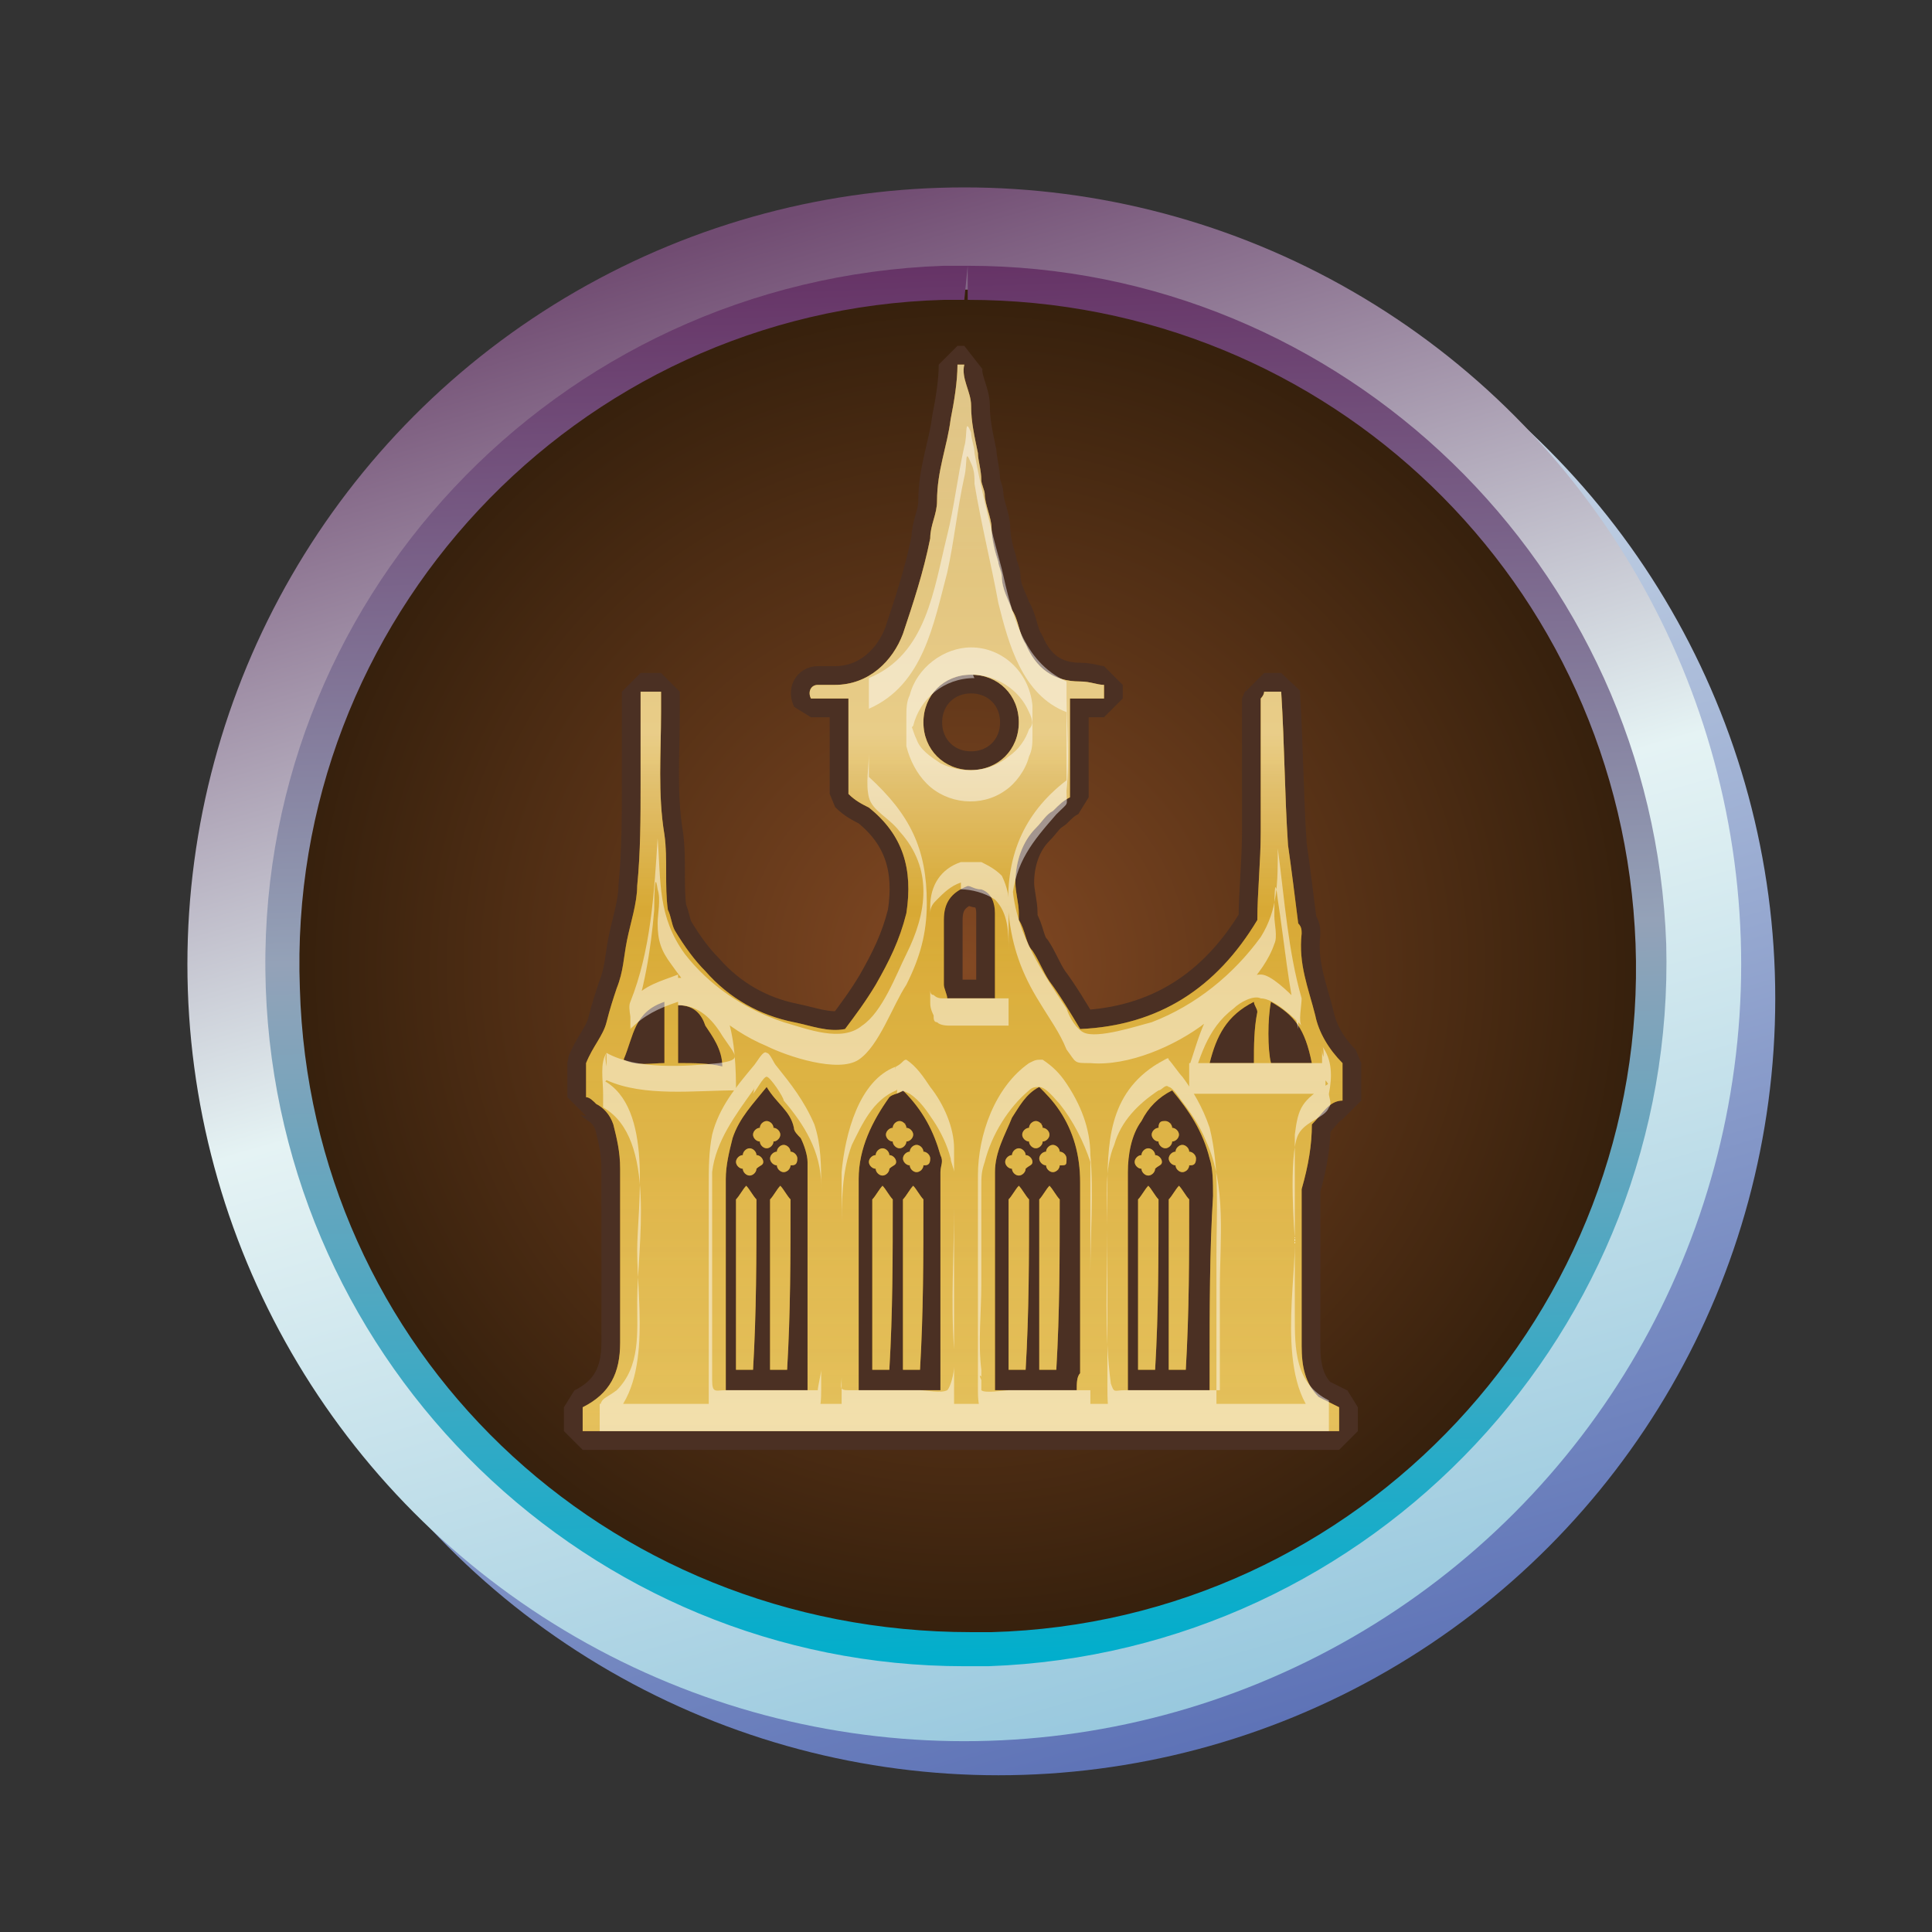
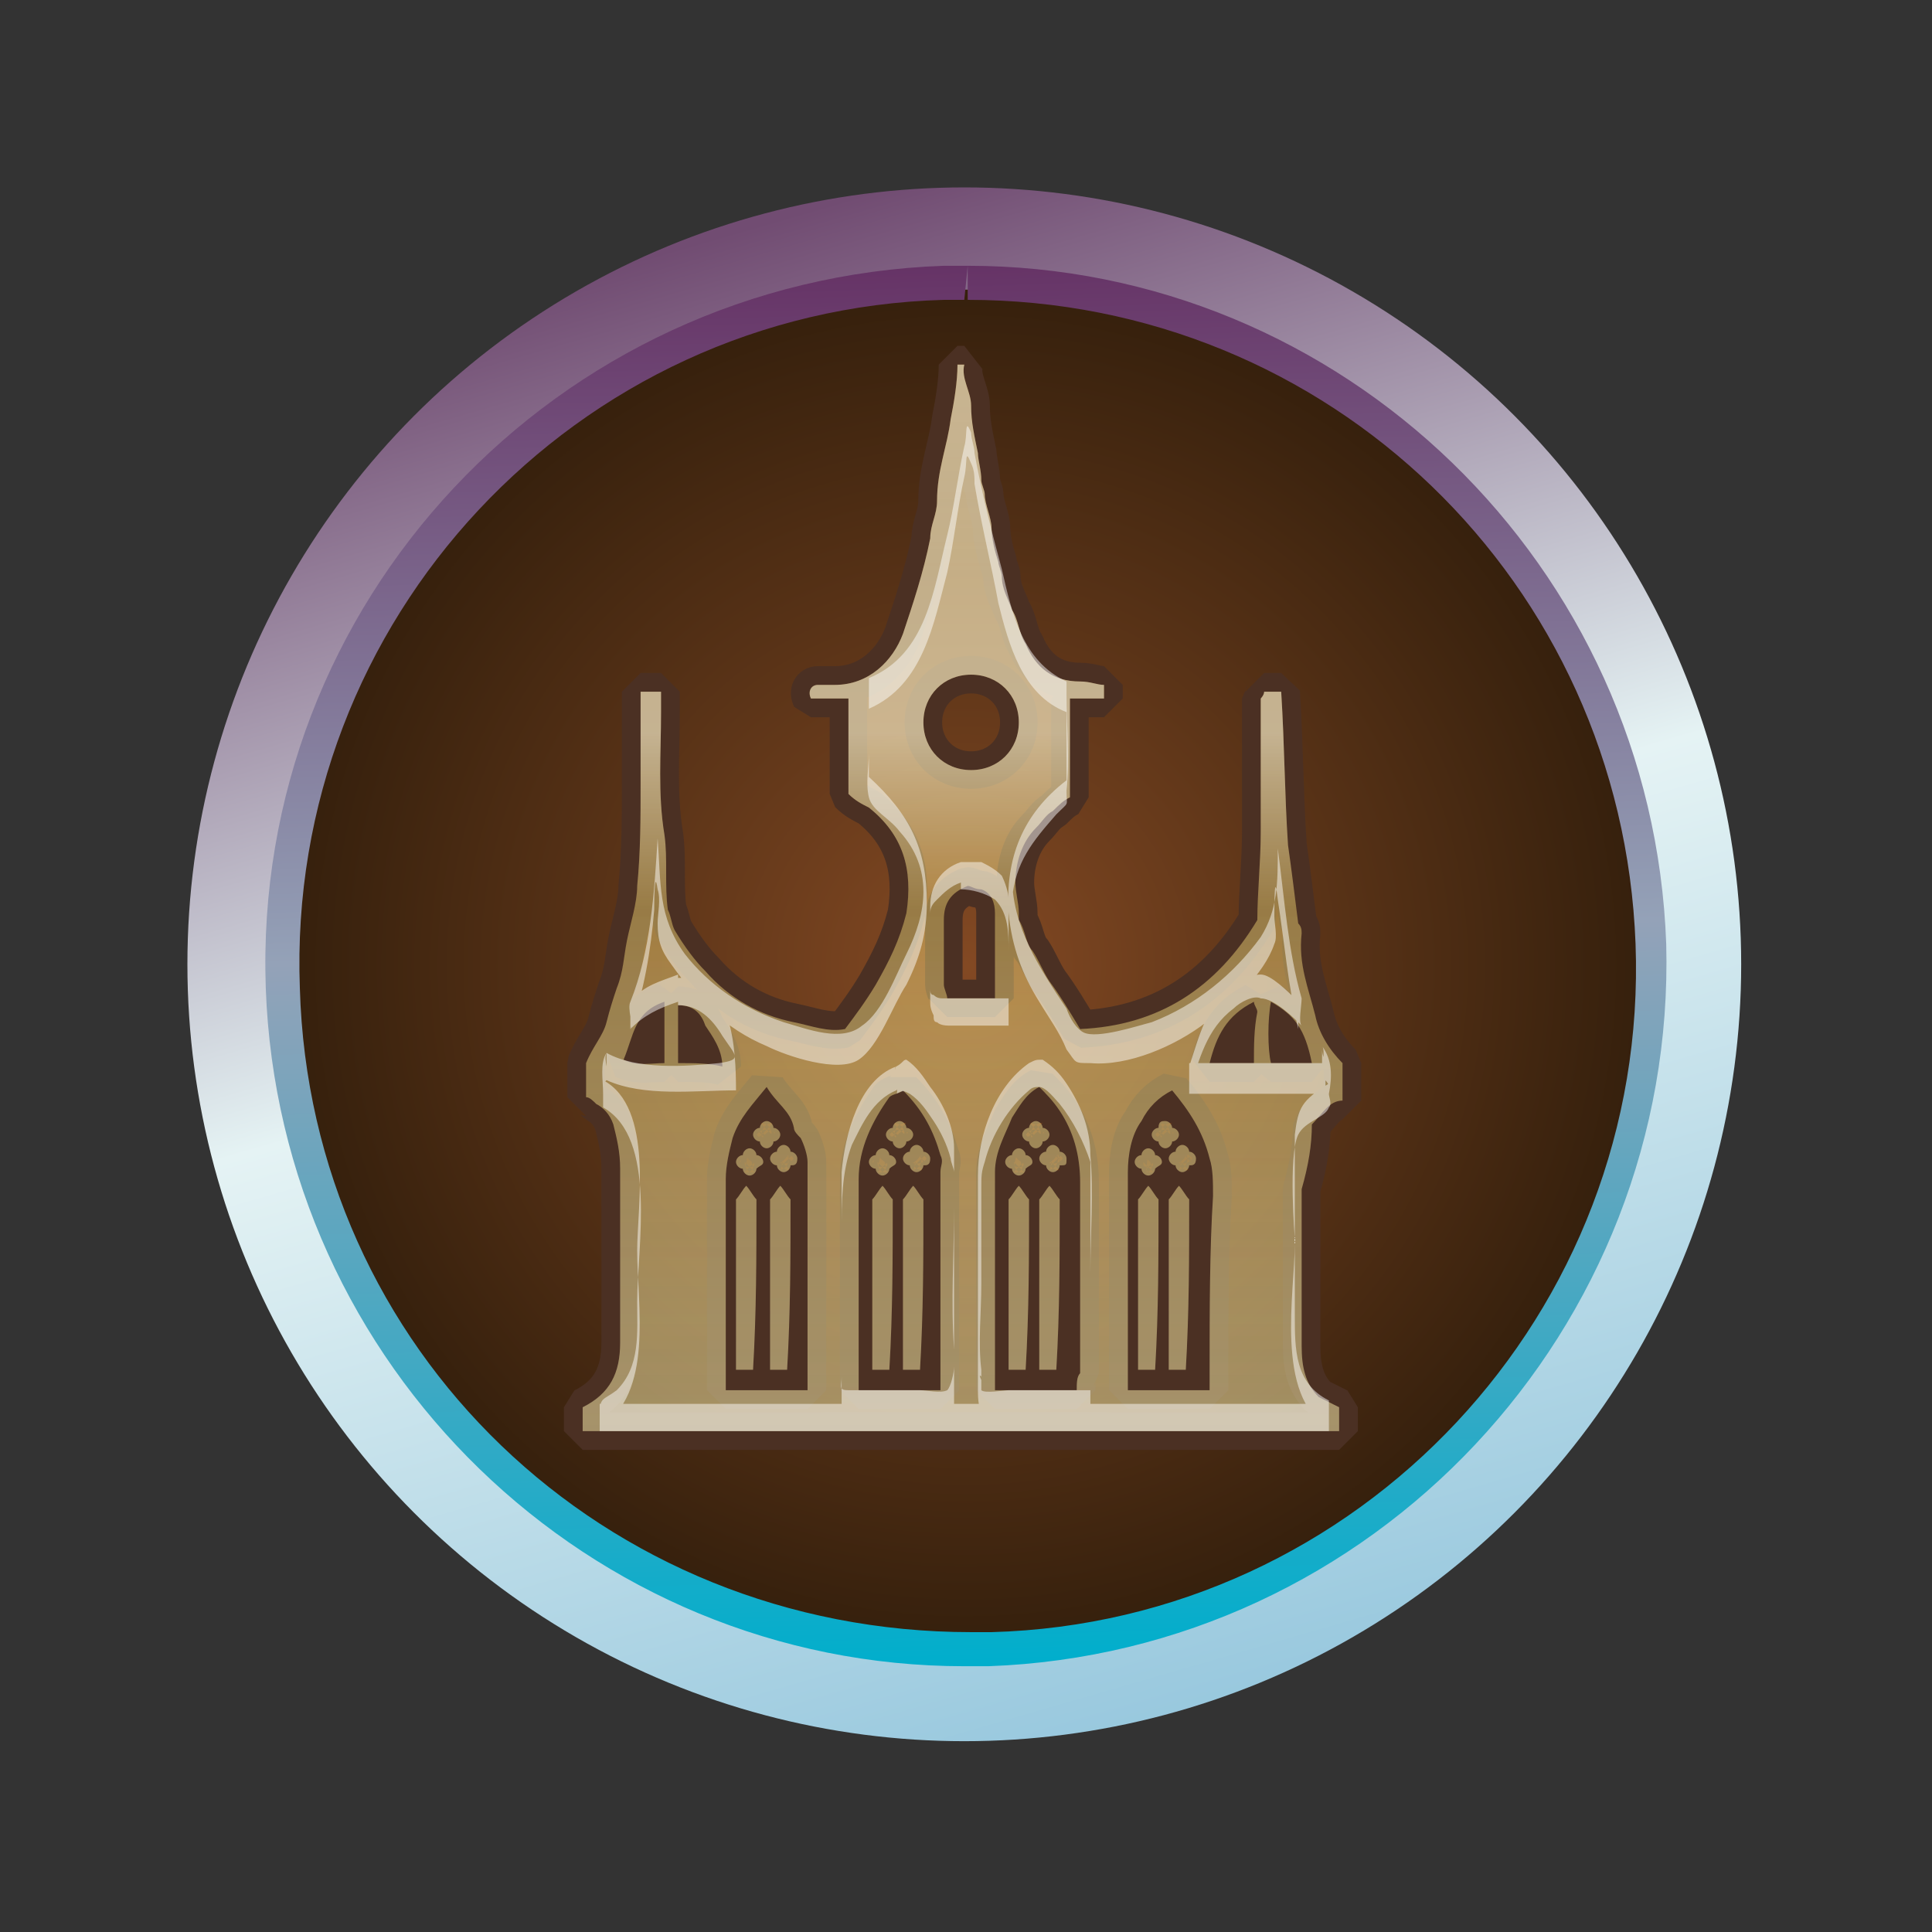
<svg xmlns="http://www.w3.org/2000/svg" version="1.1" x="0px" y="0px" viewBox="0 0 56.7 56.7" style="enable-background:new 0 0 56.7 56.7;" xml:space="preserve">
  <rect x="0" y="0" width="56.7" height="56.7" fill="#333333" stroke="none" />
  <style type="text/css">
	.st0{fill:none;stroke:url(#SVGID_1_);stroke-width:3;stroke-linecap:round;stroke-linejoin:round;stroke-miterlimit:10;}
	.st1{fill:url(#SVGID_2_);}
	.st2{fill:none;stroke:url(#SVGID_3_);stroke-width:3;stroke-linecap:round;stroke-linejoin:round;stroke-miterlimit:10;}
	.st3{fill:url(#SVGID_4_);}
	.st4{fill:none;stroke:url(#SVGID_5_);stroke-width:3;stroke-linecap:round;stroke-linejoin:round;stroke-miterlimit:10;}
	.st5{fill:url(#SVGID_6_);}
	.st6{fill:none;stroke:url(#SVGID_7_);stroke-width:3;stroke-linecap:round;stroke-linejoin:round;stroke-miterlimit:10;}
	.st7{fill:url(#SVGID_8_);}
	.st8{fill:none;stroke:url(#SVGID_9_);stroke-width:3;stroke-linecap:round;stroke-linejoin:round;stroke-miterlimit:10;}
	.st9{fill:url(#SVGID_10_);}
	.st10{fill:none;stroke:url(#SVGID_11_);stroke-width:3;stroke-linecap:round;stroke-linejoin:round;stroke-miterlimit:10;}
	.st11{fill:url(#SVGID_12_);}
	.st12{fill:none;stroke:url(#SVGID_13_);stroke-width:3;stroke-linecap:round;stroke-linejoin:round;stroke-miterlimit:10;}
	.st13{fill:url(#SVGID_14_);}
	.st14{fill:none;stroke:url(#SVGID_15_);stroke-width:3;stroke-linecap:round;stroke-linejoin:round;stroke-miterlimit:10;}
	.st15{fill:url(#SVGID_16_);}
	.st16{fill:none;stroke:url(#SVGID_17_);stroke-width:3;stroke-linecap:round;stroke-linejoin:round;stroke-miterlimit:10;}
	.st17{fill:url(#SVGID_18_);}
	.st18{fill:none;stroke:url(#SVGID_19_);stroke-width:3;stroke-linecap:round;stroke-linejoin:round;stroke-miterlimit:10;}
	.st19{fill:url(#SVGID_20_);}
	.st20{fill:none;stroke:url(#SVGID_21_);stroke-width:3;stroke-linecap:round;stroke-linejoin:round;stroke-miterlimit:10;}
	.st21{fill:url(#SVGID_22_);}
	.st22{fill:none;stroke:url(#SVGID_23_);stroke-width:3;stroke-linecap:round;stroke-linejoin:round;stroke-miterlimit:10;}
	.st23{fill:url(#SVGID_24_);}
	.st24{fill:none;stroke:url(#SVGID_25_);stroke-width:3;stroke-linecap:round;stroke-linejoin:round;stroke-miterlimit:10;}
	.st25{fill:url(#SVGID_26_);}
	.st26{fill:none;stroke:url(#SVGID_27_);stroke-width:3;stroke-linecap:round;stroke-linejoin:round;stroke-miterlimit:10;}
	.st27{fill:url(#SVGID_28_);}
	.st28{fill:none;stroke:url(#SVGID_29_);stroke-width:3;stroke-linecap:round;stroke-linejoin:round;stroke-miterlimit:10;}
	.st29{fill:url(#SVGID_30_);}
	.st30{fill:none;stroke:url(#SVGID_31_);stroke-width:3;stroke-linecap:round;stroke-linejoin:round;stroke-miterlimit:10;}
	.st31{fill:url(#SVGID_32_);}
	.st32{fill:none;stroke:url(#SVGID_33_);stroke-width:3;stroke-linecap:round;stroke-linejoin:round;stroke-miterlimit:10;}
	.st33{fill:url(#SVGID_34_);}
	.st34{fill:none;stroke:url(#SVGID_35_);stroke-width:3;stroke-linecap:round;stroke-linejoin:round;stroke-miterlimit:10;}
	.st35{fill:url(#SVGID_36_);}
	.st36{fill:none;stroke:url(#SVGID_37_);stroke-width:3;stroke-linecap:round;stroke-linejoin:round;stroke-miterlimit:10;}
	.st37{fill:url(#SVGID_38_);}
	.st38{fill:none;stroke:url(#SVGID_39_);stroke-width:3;stroke-linecap:round;stroke-linejoin:round;stroke-miterlimit:10;}
	.st39{fill:url(#SVGID_40_);}
	.st40{fill:none;stroke:url(#SVGID_41_);stroke-width:3;stroke-linecap:round;stroke-linejoin:round;stroke-miterlimit:10;}
	.st41{fill:url(#SVGID_42_);}
	.st42{fill:none;stroke:url(#SVGID_43_);stroke-width:3;stroke-linecap:round;stroke-linejoin:round;stroke-miterlimit:10;}
	.st43{fill:url(#SVGID_44_);}
	.st44{fill:none;stroke:url(#SVGID_45_);stroke-width:3;stroke-linecap:round;stroke-linejoin:round;stroke-miterlimit:10;}
	.st45{fill:url(#SVGID_46_);}
	.st46{fill:none;stroke:url(#SVGID_47_);stroke-width:3;stroke-linecap:round;stroke-linejoin:round;stroke-miterlimit:10;}
	.st47{fill:url(#SVGID_48_);}
	.st48{fill:none;stroke:url(#SVGID_49_);stroke-width:3;stroke-linecap:round;stroke-linejoin:round;stroke-miterlimit:10;}
	.st49{fill:url(#SVGID_50_);}
	.st50{fill:none;stroke:url(#SVGID_51_);stroke-width:3;stroke-linecap:round;stroke-linejoin:round;stroke-miterlimit:10;}
	.st51{fill:url(#SVGID_52_);}
	.st52{fill:none;stroke:url(#SVGID_53_);stroke-width:3;stroke-linecap:round;stroke-linejoin:round;stroke-miterlimit:10;}
	.st53{fill:url(#SVGID_54_);}
	.st54{fill:none;stroke:url(#SVGID_55_);stroke-width:3;stroke-linecap:round;stroke-linejoin:round;stroke-miterlimit:10;}
	.st55{fill:url(#SVGID_56_);}
	.st56{fill:none;stroke:url(#SVGID_57_);stroke-width:3;stroke-linecap:round;stroke-linejoin:round;stroke-miterlimit:10;}
	.st57{fill:url(#SVGID_58_);}
	.st58{fill:none;stroke:url(#SVGID_59_);stroke-width:3;stroke-linecap:round;stroke-linejoin:round;stroke-miterlimit:10;}
	.st59{fill:url(#SVGID_60_);}
	.st60{fill:none;stroke:url(#SVGID_61_);stroke-width:3;stroke-linecap:round;stroke-linejoin:round;stroke-miterlimit:10;}
	.st61{fill:url(#SVGID_62_);}
	.st62{fill:none;stroke:url(#SVGID_63_);stroke-width:3;stroke-linecap:round;stroke-linejoin:round;stroke-miterlimit:10;}
	.st63{fill:url(#SVGID_64_);}
	.st64{fill:none;stroke:url(#SVGID_65_);stroke-width:3;stroke-linecap:round;stroke-linejoin:round;stroke-miterlimit:10;}
	.st65{fill:url(#SVGID_66_);}
	.st66{fill:none;stroke:url(#SVGID_67_);stroke-width:3;stroke-linecap:round;stroke-linejoin:round;stroke-miterlimit:10;}
	.st67{fill:url(#SVGID_68_);}
	.st68{fill:none;stroke:url(#SVGID_69_);stroke-width:3;stroke-linecap:round;stroke-linejoin:round;stroke-miterlimit:10;}
	.st69{fill:url(#SVGID_70_);}
	.st70{fill:none;stroke:url(#SVGID_71_);stroke-width:3;stroke-linecap:round;stroke-linejoin:round;stroke-miterlimit:10;}
	.st71{fill:url(#SVGID_72_);}
	.st72{fill:none;stroke:url(#SVGID_73_);stroke-width:3;stroke-linecap:round;stroke-linejoin:round;stroke-miterlimit:10;}
	.st73{fill:url(#SVGID_74_);}
	.st74{fill:none;stroke:url(#SVGID_75_);stroke-width:3;stroke-linecap:round;stroke-linejoin:round;stroke-miterlimit:10;}
	.st75{fill:url(#SVGID_76_);}
	.st76{fill:none;stroke:url(#SVGID_77_);stroke-width:3;stroke-linecap:round;stroke-linejoin:round;stroke-miterlimit:10;}
	.st77{fill:url(#SVGID_78_);}
	.st78{fill:none;stroke:url(#SVGID_79_);stroke-width:3;stroke-linecap:round;stroke-linejoin:round;stroke-miterlimit:10;}
	.st79{fill:url(#SVGID_80_);}
	.st80{fill:none;stroke:url(#SVGID_81_);stroke-width:3;stroke-linecap:round;stroke-linejoin:round;stroke-miterlimit:10;}
	.st81{fill:url(#SVGID_82_);}
	.st82{fill:none;stroke:url(#SVGID_83_);stroke-width:3;stroke-linecap:round;stroke-linejoin:round;stroke-miterlimit:10;}
	.st83{fill:url(#SVGID_84_);}
	.st84{fill:none;stroke:url(#SVGID_85_);stroke-width:3;stroke-linecap:round;stroke-linejoin:round;stroke-miterlimit:10;}
	.st85{fill:url(#SVGID_86_);}
	.st86{fill:none;stroke:url(#SVGID_87_);stroke-width:3;stroke-linecap:round;stroke-linejoin:round;stroke-miterlimit:10;}
	.st87{fill:url(#SVGID_88_);}
	.st88{fill:none;stroke:url(#SVGID_89_);stroke-width:3;stroke-linecap:round;stroke-linejoin:round;stroke-miterlimit:10;}
	.st89{fill:url(#SVGID_90_);}
	.st90{fill:none;stroke:url(#SVGID_91_);stroke-width:3;stroke-linecap:round;stroke-linejoin:round;stroke-miterlimit:10;}
	.st91{fill:url(#SVGID_92_);}
	.st92{fill:url(#SVGID_93_);}
	.st93{opacity:0.51;}
	.st94{fill:url(#SVGID_94_);}
	.st95{opacity:0.7;}
	.st96{fill:url(#SVGID_95_);}
	.st97{opacity:0.49;}
	.st98{fill:#FFFFFF;}
	.st99{fill:url(#SVGID_96_);}
	.st100{fill:url(#SVGID_97_);}
	.st101{fill:url(#SVGID_98_);}
	.st102{fill:url(#SVGID_99_);}
	.st103{fill:url(#SVGID_100_);}
	.st104{fill:url(#SVGID_101_);}
	.st105{fill:url(#SVGID_102_);}
	.st106{fill:url(#SVGID_103_);}
	.st107{fill:url(#SVGID_104_);}
	.st108{fill:url(#SVGID_105_);}
	.st109{fill:url(#SVGID_106_);}
	.st110{fill:url(#SVGID_107_);}
	.st111{fill:url(#SVGID_108_);}
	.st112{fill:url(#SVGID_109_);}
	.st113{fill:url(#SVGID_110_);}
	.st114{fill:url(#SVGID_111_);}
	.st115{fill:url(#SVGID_112_);}
	.st116{fill:url(#SVGID_113_);}
	.st117{fill:url(#SVGID_114_);}
	.st118{fill:url(#SVGID_115_);}
	.st119{fill:url(#SVGID_116_);}
	.st120{fill:url(#SVGID_117_);}
	.st121{fill:url(#SVGID_118_);}
	.st122{fill:url(#SVGID_119_);}
	.st123{fill:url(#SVGID_120_);}
	.st124{fill:url(#SVGID_121_);}
	.st125{fill:url(#SVGID_122_);}
	.st126{fill:url(#SVGID_123_);}
	.st127{fill:url(#SVGID_124_);}
	.st128{fill:url(#SVGID_125_);}
	.st129{fill:url(#SVGID_126_);}
	.st130{fill:url(#SVGID_127_);}
	.st131{fill:url(#SVGID_128_);}
	.st132{fill:url(#SVGID_129_);}
	.st133{fill:url(#SVGID_130_);}
	.st134{fill:url(#SVGID_131_);}
	.st135{fill:url(#SVGID_132_);}
	.st136{fill:url(#SVGID_133_);}
	.st137{fill:url(#SVGID_134_);}
	.st138{fill:url(#SVGID_135_);}
	.st139{fill:url(#SVGID_136_);}
	.st140{fill:url(#SVGID_137_);}
	.st141{fill:url(#SVGID_138_);}
	.st142{fill:url(#SVGID_139_);}
	.st143{fill:url(#SVGID_140_);}
	.st144{fill:url(#SVGID_141_);}
	.st145{fill:url(#SVGID_142_);}
	.st146{fill:url(#SVGID_143_);}
	.st147{fill:url(#SVGID_144_);}
	.st148{fill:url(#SVGID_145_);}
	.st149{fill:url(#SVGID_146_);}
	.st150{fill:url(#SVGID_147_);}
	.st151{fill:url(#SVGID_148_);}
	.st152{fill:url(#SVGID_149_);}
	.st153{fill:url(#SVGID_150_);}
	.st154{fill:url(#SVGID_151_);}
	.st155{fill:url(#SVGID_152_);}
	.st156{fill:url(#SVGID_153_);}
	.st157{fill:url(#SVGID_154_);}
	.st158{fill:url(#SVGID_155_);}
	.st159{fill:url(#SVGID_156_);}
	.st160{fill:url(#SVGID_157_);}
	.st161{fill:url(#SVGID_158_);}
	.st162{fill:url(#SVGID_159_);}
	.st163{fill:url(#SVGID_160_);}
	.st164{fill:url(#SVGID_161_);}
	.st165{fill:url(#SVGID_162_);}
	.st166{fill:url(#SVGID_163_);}
	.st167{fill:url(#SVGID_164_);}
	.st168{fill:url(#SVGID_165_);}
	.st169{fill:url(#SVGID_166_);}
	.st170{fill:url(#SVGID_167_);}
	.st171{fill:url(#SVGID_168_);}
	.st172{fill:url(#SVGID_169_);}
	.st173{fill:url(#SVGID_170_);}
	.st174{fill:url(#SVGID_171_);}
	.st175{fill:url(#SVGID_172_);}
	.st176{fill:url(#SVGID_173_);}
	.st177{fill:url(#SVGID_174_);}
	.st178{fill:url(#SVGID_175_);}
	.st179{fill:url(#SVGID_176_);}
	.st180{fill:url(#SVGID_177_);}
	.st181{fill:url(#SVGID_178_);}
	.st182{fill:url(#SVGID_179_);}
	.st183{fill:url(#SVGID_180_);}
	.st184{fill:url(#SVGID_181_);}
	.st185{fill:url(#SVGID_182_);}
	.st186{fill:url(#SVGID_183_);}
	.st187{fill:url(#SVGID_184_);}
	.st188{fill:url(#SVGID_185_);}
	.st189{fill:url(#SVGID_186_);}
	.st190{fill:url(#SVGID_187_);}
	.st191{fill:url(#SVGID_188_);}
	.st192{fill:none;stroke:#4B3023;stroke-miterlimit:1;}
	.st193{fill:url(#SVGID_189_);}
	.st194{fill:url(#SVGID_190_);}
	.st195{fill:url(#SVGID_191_);}
	.st196{fill:url(#SVGID_192_);}
	.st197{fill:url(#SVGID_193_);}
	.st198{fill:url(#SVGID_194_);}
	.st199{fill:url(#SVGID_195_);}
	.st200{fill:url(#SVGID_196_);}
	.st201{fill:url(#SVGID_197_);}
	.st202{fill:none;stroke:#4B3023;stroke-width:1.1;stroke-miterlimit:1;}
	.st203{fill:url(#SVGID_198_);}
	.st204{fill:url(#SVGID_199_);}
	.st205{fill:url(#SVGID_200_);}
</style>
  <g id="Слой_1">
    <linearGradient id="SVGID_1_" gradientUnits="userSpaceOnUse" x1="-37.607" y1="521.835" x2="-37.607" y2="476.315" gradientTransform="matrix(0.961 -0.278 0.278 0.961 -73.404 -460.482)">
      <stop offset="0" style="stop-color:#5D72B6" />
      <stop offset="1" style="stop-color:#E5F3F4" />
    </linearGradient>
-     <circle class="st0" cx="29.3" cy="29.3" r="21.3" />
    <g>
      <radialGradient id="SVGID_2_" cx="28.346" cy="28.346" r="21.26" gradientUnits="userSpaceOnUse">
        <stop offset="0" style="stop-color:#834923" />
        <stop offset="1" style="stop-color:#301D0B" />
      </radialGradient>
      <circle class="st1" cx="28.3" cy="28.3" r="21.3" />
    </g>
    <linearGradient id="SVGID_3_" gradientUnits="userSpaceOnUse" x1="-38.289" y1="520.596" x2="-38.289" y2="475.076" gradientTransform="matrix(0.961 -0.278 0.278 0.961 -73.404 -460.482)">
      <stop offset="0" style="stop-color:#98C8DE" />
      <stop offset="0.517" style="stop-color:#E5F3F4" />
      <stop offset="1" style="stop-color:#714C72" />
    </linearGradient>
    <circle class="st2" cx="28.3" cy="28.3" r="21.3" />
    <g>
      <linearGradient id="SVGID_4_" gradientUnits="userSpaceOnUse" x1="29.013" y1="48.887" x2="27.68" y2="7.806">
        <stop offset="0" style="stop-color:#00AECC" />
        <stop offset="0.517" style="stop-color:#94A2B8" />
        <stop offset="1" style="stop-color:#663366" />
      </linearGradient>
      <path class="st3" d="M28.4,7.8v1c10.6,0,19.2,8.3,19.6,18.9c0.4,10.8-8.1,19.9-18.9,20.2c-0.2,0-0.4,0-0.6,0    C17.7,47.9,9.1,39.6,8.8,29C8.4,18.2,16.9,9.1,27.7,8.8c0.2,0,0.4,0,0.6,0L28.4,7.8 M28.4,7.8c-0.2,0-0.5,0-0.7,0    C16.3,8.2,7.4,17.7,7.8,29c0.4,11.1,9.5,19.9,20.5,19.9c0.2,0,0.5,0,0.7,0c11.3-0.4,20.2-9.9,19.9-21.2    C48.5,16.6,39.4,7.8,28.4,7.8L28.4,7.8z" />
    </g>
  </g>
  <g id="Слой_2">
    <g>
      <path class="st202" d="M30.1,34.3c0,0.1-0.1,0.2-0.2,0.2c-0.1,0-0.2-0.1-0.2-0.2c-0.1,0-0.2-0.1-0.2-0.2s0.1-0.2,0.2-0.2    c0-0.1,0.1-0.2,0.2-0.2c0.1,0,0.2,0.1,0.2,0.2c0.1,0,0.2,0.1,0.2,0.2S30.2,34.2,30.1,34.3z M31.3,34c0-0.1-0.1-0.2-0.2-0.2    c0-0.1-0.1-0.2-0.2-0.2s-0.2,0.1-0.2,0.2c-0.1,0-0.2,0.1-0.2,0.2s0.1,0.2,0.2,0.2c0,0.1,0.1,0.2,0.2,0.2s0.2-0.1,0.2-0.2    C31.3,34.2,31.3,34.2,31.3,34z M30.8,33.3c0-0.1-0.1-0.2-0.2-0.2c0-0.1-0.1-0.2-0.2-0.2c-0.1,0-0.2,0.1-0.2,0.2    c-0.1,0-0.2,0.1-0.2,0.2s0.1,0.2,0.2,0.2c0,0.1,0.1,0.2,0.2,0.2c0.1,0,0.2-0.1,0.2-0.2C30.7,33.5,30.8,33.4,30.8,33.3z M31.1,35.2    c-0.1-0.1-0.2-0.3-0.3-0.4c-0.1,0.1-0.2,0.3-0.3,0.4c0,0.8,0,1.7,0,2.5c0,0.8,0,1.7,0,2.5c0.2,0,0.3,0,0.5,0    C31.1,38.5,31.1,36.9,31.1,35.2z M30.2,35.2c-0.1-0.1-0.2-0.3-0.3-0.4c-0.1,0.1-0.2,0.3-0.3,0.4c0,0.8,0,1.7,0,2.5    c0,0.8,0,1.7,0,2.5c0.2,0,0.3,0,0.5,0C30.2,38.5,30.2,36.9,30.2,35.2z M26.1,34.3c0,0.1-0.1,0.2-0.2,0.2c-0.1,0-0.2-0.1-0.2-0.2    c-0.1,0-0.2-0.1-0.2-0.2s0.1-0.2,0.2-0.2c0-0.1,0.1-0.2,0.2-0.2c0.1,0,0.2,0.1,0.2,0.2c0.1,0,0.2,0.1,0.2,0.2S26.2,34.2,26.1,34.3    z M27.3,34c0-0.1-0.1-0.2-0.2-0.2c0-0.1-0.1-0.2-0.2-0.2c-0.1,0-0.2,0.1-0.2,0.2c-0.1,0-0.2,0.1-0.2,0.2s0.1,0.2,0.2,0.2    c0,0.1,0.1,0.2,0.2,0.2c0.1,0,0.2-0.1,0.2-0.2C27.2,34.2,27.3,34.2,27.3,34z M26.8,33.3c0-0.1-0.1-0.2-0.2-0.2    c0-0.1-0.1-0.2-0.2-0.2c-0.1,0-0.2,0.1-0.2,0.2c-0.1,0-0.2,0.1-0.2,0.2s0.1,0.2,0.2,0.2c0,0.1,0.1,0.2,0.2,0.2    c0.1,0,0.2-0.1,0.2-0.2C26.7,33.5,26.8,33.4,26.8,33.3z M27.1,35.2c-0.1-0.1-0.2-0.3-0.3-0.4c-0.1,0.1-0.2,0.3-0.3,0.4    c0,0.8,0,1.7,0,2.5c0,0.8,0,1.7,0,2.5c0.2,0,0.3,0,0.5,0C27.1,38.5,27.1,36.9,27.1,35.2z M26.2,35.2c-0.1-0.1-0.2-0.3-0.3-0.4    c-0.1,0.1-0.2,0.3-0.3,0.4c0,0.8,0,1.7,0,2.5c0,0.8,0,1.7,0,2.5c0.2,0,0.3,0,0.5,0C26.2,38.5,26.2,36.9,26.2,35.2z M22.2,34.3    c0,0.1-0.1,0.2-0.2,0.2s-0.2-0.1-0.2-0.2c-0.1,0-0.2-0.1-0.2-0.2s0.1-0.2,0.2-0.2c0-0.1,0.1-0.2,0.2-0.2s0.2,0.1,0.2,0.2    c0.1,0,0.2,0.1,0.2,0.2S22.3,34.2,22.2,34.3z M23.4,34c0-0.1-0.1-0.2-0.2-0.2c0-0.1-0.1-0.2-0.2-0.2c-0.1,0-0.2,0.1-0.2,0.2    c-0.1,0-0.2,0.1-0.2,0.2s0.1,0.2,0.2,0.2c0,0.1,0.1,0.2,0.2,0.2c0.1,0,0.2-0.1,0.2-0.2C23.3,34.2,23.4,34.2,23.4,34z M22.9,33.3    c0-0.1-0.1-0.2-0.2-0.2c0-0.1-0.1-0.2-0.2-0.2c-0.1,0-0.2,0.1-0.2,0.2c-0.1,0-0.2,0.1-0.2,0.2s0.1,0.2,0.2,0.2    c0,0.1,0.1,0.2,0.2,0.2c0.1,0,0.2-0.1,0.2-0.2C22.8,33.5,22.9,33.4,22.9,33.3z M23.2,35.2c-0.1-0.1-0.2-0.3-0.3-0.4    c-0.1,0.1-0.2,0.3-0.3,0.4c0,0.8,0,1.7,0,2.5c0,0.8,0,1.7,0,2.5c0.2,0,0.3,0,0.5,0C23.2,38.5,23.2,36.9,23.2,35.2z M22.2,35.2    c-0.1-0.1-0.2-0.3-0.3-0.4c-0.1,0.1-0.2,0.3-0.3,0.4c0,0.8,0,1.7,0,2.5c0,0.8,0,1.7,0,2.5c0.2,0,0.3,0,0.5,0    C22.2,38.5,22.2,36.9,22.2,35.2z M33.9,34.3c0,0.1-0.1,0.2-0.2,0.2c-0.1,0-0.2-0.1-0.2-0.2c-0.1,0-0.2-0.1-0.2-0.2    s0.1-0.2,0.2-0.2c0-0.1,0.1-0.2,0.2-0.2c0.1,0,0.2,0.1,0.2,0.2c0.1,0,0.2,0.1,0.2,0.2S34,34.2,33.9,34.3z M35.1,34    c0-0.1-0.1-0.2-0.2-0.2c0-0.1-0.1-0.2-0.2-0.2s-0.2,0.1-0.2,0.2c-0.1,0-0.2,0.1-0.2,0.2s0.1,0.2,0.2,0.2c0,0.1,0.1,0.2,0.2,0.2    s0.2-0.1,0.2-0.2C35,34.2,35.1,34.2,35.1,34z M34.6,33.3c0-0.1-0.1-0.2-0.2-0.2c0-0.1-0.1-0.2-0.2-0.2S34,32.9,34,33.1    c-0.1,0-0.2,0.1-0.2,0.2s0.1,0.2,0.2,0.2c0,0.1,0.1,0.2,0.2,0.2s0.2-0.1,0.2-0.2C34.5,33.5,34.6,33.4,34.6,33.3z M34.9,35.2    c-0.1-0.1-0.2-0.3-0.3-0.4c-0.1,0.1-0.2,0.3-0.3,0.4c0,0.8,0,1.7,0,2.5c0,0.8,0,1.7,0,2.5c0.2,0,0.3,0,0.5,0    C34.9,38.5,34.9,36.9,34.9,35.2z M34,35.2c-0.1-0.1-0.2-0.3-0.3-0.4c-0.1,0.1-0.2,0.3-0.3,0.4c0,0.8,0,1.7,0,2.5    c0,0.8,0,1.7,0,2.5c0.2,0,0.3,0,0.5,0C34,38.5,34,36.9,34,35.2z M38.5,33c0.3-0.3,0.5-0.7,0.9-0.7c0-0.4,0-0.8,0-1.1    c-0.4-0.4-0.7-0.9-0.8-1.4c-0.2-0.8-0.5-1.5-0.4-2.4c0-0.1,0-0.2-0.1-0.3c-0.1-0.8-0.2-1.6-0.3-2.3c-0.1-1.5-0.1-2.9-0.2-4.5    c-0.2,0-0.3,0-0.5,0c0,0.1-0.1,0.2-0.1,0.2c0,1.3,0,2.6,0,3.9c0,0.9-0.1,1.8-0.1,2.6c-1.2,2-2.9,3.1-5.2,3.2    c-0.3-0.5-0.6-1-0.9-1.4c-0.2-0.3-0.3-0.6-0.5-0.9c-0.2-0.2-0.2-0.6-0.4-0.9c0-0.1,0-0.1,0-0.2c0-0.3-0.1-0.6-0.1-0.9    c0-0.6,0.2-1.2,0.6-1.6c0.2-0.2,0.3-0.4,0.5-0.5c0.2-0.2,0.3-0.3,0.5-0.4c0-0.9,0-1.9,0-2.9c0.3,0,0.6,0,1,0c0-0.1,0-0.2,0-0.4    c-0.2,0-0.4-0.1-0.7-0.1c-0.8,0-1.3-0.4-1.6-1.1c-0.2-0.3-0.2-0.7-0.4-1c-0.1-0.3-0.3-0.6-0.3-1c0-0.1-0.1-0.3-0.1-0.4    c-0.1-0.3-0.2-0.7-0.2-1c0-0.3-0.2-0.7-0.2-1c0-0.1-0.1-0.3-0.1-0.4c0-0.3-0.1-0.6-0.1-0.8c-0.1-0.5-0.2-0.9-0.2-1.4    c0-0.4-0.3-0.8-0.2-1.2c-0.1,0-0.2,0-0.2,0c0,0.5-0.1,1.1-0.2,1.6c-0.1,0.8-0.4,1.5-0.4,2.4c0,0.4-0.2,0.7-0.2,1.1    c-0.2,1-0.5,1.9-0.8,2.8c-0.3,0.8-1,1.5-2,1.5c-0.2,0-0.3,0-0.5,0c-0.2,0-0.3,0.2-0.2,0.4c0.4,0,0.7,0,1.1,0c0,0.9,0,1.9,0,2.8    c0.2,0.2,0.4,0.3,0.6,0.4c1,0.8,1.3,1.8,1.1,3.1c-0.2,0.8-0.5,1.4-0.9,2.1c-0.3,0.5-0.6,0.9-0.9,1.3c-0.5,0.1-1-0.1-1.5-0.2    c-1-0.2-1.9-0.7-2.6-1.5c-0.3-0.3-0.6-0.7-0.9-1.2c-0.1-0.2-0.1-0.4-0.2-0.6c-0.1-0.7,0-1.5-0.1-2.2c-0.2-1.2-0.1-2.4-0.1-3.6    c0-0.2,0-0.4,0-0.6c-0.2,0-0.4,0-0.6,0c0,0.2,0,0.4,0,0.5c0,0.7,0,1.5,0,2.2c0,1,0,2-0.1,3c0,0.5-0.2,1.1-0.3,1.6    c-0.1,0.5-0.1,0.9-0.3,1.4c-0.1,0.3-0.2,0.6-0.3,1c-0.1,0.4-0.4,0.7-0.6,1.2c0,0.3,0,0.6,0,1c0.1,0,0.2,0.1,0.3,0.2    c0.2,0.1,0.4,0.3,0.5,0.6c0.1,0.4,0.2,0.8,0.2,1.3c0,1.7,0,3.4,0,5.1c0,0.9-0.3,1.5-1.1,1.9c0,0.2,0,0.5,0,0.7    c7.4,0,14.8,0,22.2,0c0-0.2,0-0.5,0-0.7c-0.2-0.1-0.4-0.2-0.6-0.3c-0.4-0.4-0.5-0.9-0.5-1.5c0-1.5,0-3.1,0-4.6    C38.4,34.2,38.5,33.6,38.5,33z M19.5,31.2c-0.4,0-0.8,0.1-1.2-0.1c0.3-0.7,0.3-1.4,1.2-1.7C19.5,30.1,19.5,30.6,19.5,31.2z     M19.9,31.2c0-0.6,0-1.2,0-1.7c0.5,0,0.7,0.3,0.8,0.6c0.2,0.3,0.5,0.7,0.5,1.2C20.8,31.2,20.4,31.2,19.9,31.2z M23.7,40.6    c0,0.1,0,0.1,0,0.2c-0.8,0-1.6,0-2.4,0c0-0.2,0-0.4,0-0.6c0-1.9,0-3.8,0-5.6c0-0.4,0.1-0.8,0.2-1.2c0.2-0.6,0.6-1,1-1.5    c0.3,0.5,0.7,0.7,0.8,1.2c0,0.1,0.1,0.2,0.2,0.3c0.1,0.2,0.2,0.5,0.2,0.7C23.7,36.3,23.7,38.4,23.7,40.6z M28.5,19.8    c0.8,0,1.4,0.6,1.4,1.4s-0.6,1.4-1.4,1.4c-0.8,0-1.4-0.6-1.4-1.4S27.7,19.8,28.5,19.8z M27.6,40.8c-0.8,0-1.6,0-2.4,0    c0-0.1,0-0.3,0-0.4c0-1.9,0-3.9,0-5.8c0-0.9,0.4-1.7,0.9-2.4c0.1-0.1,0.3-0.1,0.4-0.2c0.6,0.6,0.9,1.2,1.1,1.9    c0.1,0.2,0,0.3,0,0.5c0,1.8,0,3.5,0,5.3c0,0.2,0,0.5,0,0.7C27.6,40.5,27.6,40.6,27.6,40.8z M27.7,28.9c0-0.6,0-1.2,0-1.9    c0-0.5,0.2-0.8,0.7-1c0.1,0,0.2,0.1,0.4,0.1c0.3,0.1,0.4,0.4,0.4,0.7c0,0.8,0,1.6,0,2.5c-0.5,0-0.9,0-1.4,0    C27.8,29.2,27.7,29,27.7,28.9z M31.6,40.8c-0.9,0-1.6,0-2.4,0c0-0.1,0-0.3,0-0.4c0-2,0-4,0-6c0-0.6,0.3-1.1,0.5-1.6    c0.2-0.3,0.4-0.7,0.8-0.9c0.2,0.2,0.4,0.4,0.6,0.7c0.4,0.6,0.6,1.3,0.6,2.1c0,1.9,0,3.7,0,5.6C31.6,40.4,31.6,40.6,31.6,40.8z     M35.5,40.2c0,0.2,0,0.4,0,0.6c-0.9,0-1.6,0-2.4,0c0-0.1,0-0.3,0-0.4c0-2,0-4,0-6c0-0.5,0.1-1.1,0.4-1.5c0.2-0.4,0.5-0.7,0.9-0.9    c0.5,0.6,0.9,1.2,1.1,2c0.1,0.3,0.1,0.7,0.1,1.1C35.5,36.7,35.5,38.4,35.5,40.2z M36.8,31.2c-0.5,0-0.9,0-1.3,0    c0.2-0.8,0.5-1.4,1.3-1.8c0,0.1,0.1,0.2,0.1,0.3C36.8,30.2,36.8,30.7,36.8,31.2z M37.3,31.2c-0.1-0.4-0.1-1.3,0-1.8    c0.7,0.4,1,0.8,1.2,1.8C38.1,31.2,37.7,31.2,37.3,31.2z" />
      <linearGradient id="SVGID_5_" gradientUnits="userSpaceOnUse" x1="28.346" y1="41.937" x2="28.346" y2="10.756">
        <stop offset="0" style="stop-color:#DC9900" />
        <stop offset="0.618" style="stop-color:#CA8C00" />
        <stop offset="0.629" style="stop-color:#D49500" />
        <stop offset="0.983" style="stop-color:#B57C00" />
      </linearGradient>
-       <path style="fill:url(#SVGID_5_);" d="M30.1,34.3c0,0.1-0.1,0.2-0.2,0.2c-0.1,0-0.2-0.1-0.2-0.2c-0.1,0-0.2-0.1-0.2-0.2    s0.1-0.2,0.2-0.2c0-0.1,0.1-0.2,0.2-0.2c0.1,0,0.2,0.1,0.2,0.2c0.1,0,0.2,0.1,0.2,0.2S30.2,34.2,30.1,34.3z M31.3,34    c0-0.1-0.1-0.2-0.2-0.2c0-0.1-0.1-0.2-0.2-0.2s-0.2,0.1-0.2,0.2c-0.1,0-0.2,0.1-0.2,0.2s0.1,0.2,0.2,0.2c0,0.1,0.1,0.2,0.2,0.2    s0.2-0.1,0.2-0.2C31.3,34.2,31.3,34.2,31.3,34z M30.8,33.3c0-0.1-0.1-0.2-0.2-0.2c0-0.1-0.1-0.2-0.2-0.2c-0.1,0-0.2,0.1-0.2,0.2    c-0.1,0-0.2,0.1-0.2,0.2s0.1,0.2,0.2,0.2c0,0.1,0.1,0.2,0.2,0.2c0.1,0,0.2-0.1,0.2-0.2C30.7,33.5,30.8,33.4,30.8,33.3z M31.1,35.2    c-0.1-0.1-0.2-0.3-0.3-0.4c-0.1,0.1-0.2,0.3-0.3,0.4c0,0.8,0,1.7,0,2.5c0,0.8,0,1.7,0,2.5c0.2,0,0.3,0,0.5,0    C31.1,38.5,31.1,36.9,31.1,35.2z M30.2,35.2c-0.1-0.1-0.2-0.3-0.3-0.4c-0.1,0.1-0.2,0.3-0.3,0.4c0,0.8,0,1.7,0,2.5    c0,0.8,0,1.7,0,2.5c0.2,0,0.3,0,0.5,0C30.2,38.5,30.2,36.9,30.2,35.2z M26.1,34.3c0,0.1-0.1,0.2-0.2,0.2c-0.1,0-0.2-0.1-0.2-0.2    c-0.1,0-0.2-0.1-0.2-0.2s0.1-0.2,0.2-0.2c0-0.1,0.1-0.2,0.2-0.2c0.1,0,0.2,0.1,0.2,0.2c0.1,0,0.2,0.1,0.2,0.2S26.2,34.2,26.1,34.3    z M27.3,34c0-0.1-0.1-0.2-0.2-0.2c0-0.1-0.1-0.2-0.2-0.2c-0.1,0-0.2,0.1-0.2,0.2c-0.1,0-0.2,0.1-0.2,0.2s0.1,0.2,0.2,0.2    c0,0.1,0.1,0.2,0.2,0.2c0.1,0,0.2-0.1,0.2-0.2C27.2,34.2,27.3,34.2,27.3,34z M26.8,33.3c0-0.1-0.1-0.2-0.2-0.2    c0-0.1-0.1-0.2-0.2-0.2c-0.1,0-0.2,0.1-0.2,0.2c-0.1,0-0.2,0.1-0.2,0.2s0.1,0.2,0.2,0.2c0,0.1,0.1,0.2,0.2,0.2    c0.1,0,0.2-0.1,0.2-0.2C26.7,33.5,26.8,33.4,26.8,33.3z M27.1,35.2c-0.1-0.1-0.2-0.3-0.3-0.4c-0.1,0.1-0.2,0.3-0.3,0.4    c0,0.8,0,1.7,0,2.5c0,0.8,0,1.7,0,2.5c0.2,0,0.3,0,0.5,0C27.1,38.5,27.1,36.9,27.1,35.2z M26.2,35.2c-0.1-0.1-0.2-0.3-0.3-0.4    c-0.1,0.1-0.2,0.3-0.3,0.4c0,0.8,0,1.7,0,2.5c0,0.8,0,1.7,0,2.5c0.2,0,0.3,0,0.5,0C26.2,38.5,26.2,36.9,26.2,35.2z M22.2,34.3    c0,0.1-0.1,0.2-0.2,0.2s-0.2-0.1-0.2-0.2c-0.1,0-0.2-0.1-0.2-0.2s0.1-0.2,0.2-0.2c0-0.1,0.1-0.2,0.2-0.2s0.2,0.1,0.2,0.2    c0.1,0,0.2,0.1,0.2,0.2S22.3,34.2,22.2,34.3z M23.4,34c0-0.1-0.1-0.2-0.2-0.2c0-0.1-0.1-0.2-0.2-0.2c-0.1,0-0.2,0.1-0.2,0.2    c-0.1,0-0.2,0.1-0.2,0.2s0.1,0.2,0.2,0.2c0,0.1,0.1,0.2,0.2,0.2c0.1,0,0.2-0.1,0.2-0.2C23.3,34.2,23.4,34.2,23.4,34z M22.9,33.3    c0-0.1-0.1-0.2-0.2-0.2c0-0.1-0.1-0.2-0.2-0.2c-0.1,0-0.2,0.1-0.2,0.2c-0.1,0-0.2,0.1-0.2,0.2s0.1,0.2,0.2,0.2    c0,0.1,0.1,0.2,0.2,0.2c0.1,0,0.2-0.1,0.2-0.2C22.8,33.5,22.9,33.4,22.9,33.3z M23.2,35.2c-0.1-0.1-0.2-0.3-0.3-0.4    c-0.1,0.1-0.2,0.3-0.3,0.4c0,0.8,0,1.7,0,2.5c0,0.8,0,1.7,0,2.5c0.2,0,0.3,0,0.5,0C23.2,38.5,23.2,36.9,23.2,35.2z M22.2,35.2    c-0.1-0.1-0.2-0.3-0.3-0.4c-0.1,0.1-0.2,0.3-0.3,0.4c0,0.8,0,1.7,0,2.5c0,0.8,0,1.7,0,2.5c0.2,0,0.3,0,0.5,0    C22.2,38.5,22.2,36.9,22.2,35.2z M33.9,34.3c0,0.1-0.1,0.2-0.2,0.2c-0.1,0-0.2-0.1-0.2-0.2c-0.1,0-0.2-0.1-0.2-0.2    s0.1-0.2,0.2-0.2c0-0.1,0.1-0.2,0.2-0.2c0.1,0,0.2,0.1,0.2,0.2c0.1,0,0.2,0.1,0.2,0.2S34,34.2,33.9,34.3z M35.1,34    c0-0.1-0.1-0.2-0.2-0.2c0-0.1-0.1-0.2-0.2-0.2s-0.2,0.1-0.2,0.2c-0.1,0-0.2,0.1-0.2,0.2s0.1,0.2,0.2,0.2c0,0.1,0.1,0.2,0.2,0.2    s0.2-0.1,0.2-0.2C35,34.2,35.1,34.2,35.1,34z M34.6,33.3c0-0.1-0.1-0.2-0.2-0.2c0-0.1-0.1-0.2-0.2-0.2S34,32.9,34,33.1    c-0.1,0-0.2,0.1-0.2,0.2s0.1,0.2,0.2,0.2c0,0.1,0.1,0.2,0.2,0.2s0.2-0.1,0.2-0.2C34.5,33.5,34.6,33.4,34.6,33.3z M34.9,35.2    c-0.1-0.1-0.2-0.3-0.3-0.4c-0.1,0.1-0.2,0.3-0.3,0.4c0,0.8,0,1.7,0,2.5c0,0.8,0,1.7,0,2.5c0.2,0,0.3,0,0.5,0    C34.9,38.5,34.9,36.9,34.9,35.2z M34,35.2c-0.1-0.1-0.2-0.3-0.3-0.4c-0.1,0.1-0.2,0.3-0.3,0.4c0,0.8,0,1.7,0,2.5    c0,0.8,0,1.7,0,2.5c0.2,0,0.3,0,0.5,0C34,38.5,34,36.9,34,35.2z M38.5,33c0.3-0.3,0.5-0.7,0.9-0.7c0-0.4,0-0.8,0-1.1    c-0.4-0.4-0.7-0.9-0.8-1.4c-0.2-0.8-0.5-1.5-0.4-2.4c0-0.1,0-0.2-0.1-0.3c-0.1-0.8-0.2-1.6-0.3-2.3c-0.1-1.5-0.1-2.9-0.2-4.5    c-0.2,0-0.3,0-0.5,0c0,0.1-0.1,0.2-0.1,0.2c0,1.3,0,2.6,0,3.9c0,0.9-0.1,1.8-0.1,2.6c-1.2,2-2.9,3.1-5.2,3.2    c-0.3-0.5-0.6-1-0.9-1.4c-0.2-0.3-0.3-0.6-0.5-0.9c-0.2-0.2-0.2-0.6-0.4-0.9c0-0.1,0-0.1,0-0.2c0-0.3-0.1-0.6-0.1-0.9    c0-0.6,0.2-1.2,0.6-1.6c0.2-0.2,0.3-0.4,0.5-0.5c0.2-0.2,0.3-0.3,0.5-0.4c0-0.9,0-1.9,0-2.9c0.3,0,0.6,0,1,0c0-0.1,0-0.2,0-0.4    c-0.2,0-0.4-0.1-0.7-0.1c-0.8,0-1.3-0.4-1.6-1.1c-0.2-0.3-0.2-0.7-0.4-1c-0.1-0.3-0.3-0.6-0.3-1c0-0.1-0.1-0.3-0.1-0.4    c-0.1-0.3-0.2-0.7-0.2-1c0-0.3-0.2-0.7-0.2-1c0-0.1-0.1-0.3-0.1-0.4c0-0.3-0.1-0.6-0.1-0.8c-0.1-0.5-0.2-0.9-0.2-1.4    c0-0.4-0.3-0.8-0.2-1.2c-0.1,0-0.2,0-0.2,0c0,0.5-0.1,1.1-0.2,1.6c-0.1,0.8-0.4,1.5-0.4,2.4c0,0.4-0.2,0.7-0.2,1.1    c-0.2,1-0.5,1.9-0.8,2.8c-0.3,0.8-1,1.5-2,1.5c-0.2,0-0.3,0-0.5,0c-0.2,0-0.3,0.2-0.2,0.4c0.4,0,0.7,0,1.1,0c0,0.9,0,1.9,0,2.8    c0.2,0.2,0.4,0.3,0.6,0.4c1,0.8,1.3,1.8,1.1,3.1c-0.2,0.8-0.5,1.4-0.9,2.1c-0.3,0.5-0.6,0.9-0.9,1.3c-0.5,0.1-1-0.1-1.5-0.2    c-1-0.2-1.9-0.7-2.6-1.5c-0.3-0.3-0.6-0.7-0.9-1.2c-0.1-0.2-0.1-0.4-0.2-0.6c-0.1-0.7,0-1.5-0.1-2.2c-0.2-1.2-0.1-2.4-0.1-3.6    c0-0.2,0-0.4,0-0.6c-0.2,0-0.4,0-0.6,0c0,0.2,0,0.4,0,0.5c0,0.7,0,1.5,0,2.2c0,1,0,2-0.1,3c0,0.5-0.2,1.1-0.3,1.6    c-0.1,0.5-0.1,0.9-0.3,1.4c-0.1,0.3-0.2,0.6-0.3,1c-0.1,0.4-0.4,0.7-0.6,1.2c0,0.3,0,0.6,0,1c0.1,0,0.2,0.1,0.3,0.2    c0.2,0.1,0.4,0.3,0.5,0.6c0.1,0.4,0.2,0.8,0.2,1.3c0,1.7,0,3.4,0,5.1c0,0.9-0.3,1.5-1.1,1.9c0,0.2,0,0.5,0,0.7    c7.4,0,14.8,0,22.2,0c0-0.2,0-0.5,0-0.7c-0.2-0.1-0.4-0.2-0.6-0.3c-0.4-0.4-0.5-0.9-0.5-1.5c0-1.5,0-3.1,0-4.6    C38.4,34.2,38.5,33.6,38.5,33z M19.5,31.2c-0.4,0-0.8,0.1-1.2-0.1c0.3-0.7,0.3-1.4,1.2-1.7C19.5,30.1,19.5,30.6,19.5,31.2z     M19.9,31.2c0-0.6,0-1.2,0-1.7c0.5,0,0.7,0.3,0.8,0.6c0.2,0.3,0.5,0.7,0.5,1.2C20.8,31.2,20.4,31.2,19.9,31.2z M23.7,40.6    c0,0.1,0,0.1,0,0.2c-0.8,0-1.6,0-2.4,0c0-0.2,0-0.4,0-0.6c0-1.9,0-3.8,0-5.6c0-0.4,0.1-0.8,0.2-1.2c0.2-0.6,0.6-1,1-1.5    c0.3,0.5,0.7,0.7,0.8,1.2c0,0.1,0.1,0.2,0.2,0.3c0.1,0.2,0.2,0.5,0.2,0.7C23.7,36.3,23.7,38.4,23.7,40.6z M28.5,19.8    c0.8,0,1.4,0.6,1.4,1.4s-0.6,1.4-1.4,1.4c-0.8,0-1.4-0.6-1.4-1.4S27.7,19.8,28.5,19.8z M27.6,40.8c-0.8,0-1.6,0-2.4,0    c0-0.1,0-0.3,0-0.4c0-1.9,0-3.9,0-5.8c0-0.9,0.4-1.7,0.9-2.4c0.1-0.1,0.3-0.1,0.4-0.2c0.6,0.6,0.9,1.2,1.1,1.9    c0.1,0.2,0,0.3,0,0.5c0,1.8,0,3.5,0,5.3c0,0.2,0,0.5,0,0.7C27.6,40.5,27.6,40.6,27.6,40.8z M27.7,28.9c0-0.6,0-1.2,0-1.9    c0-0.5,0.2-0.8,0.7-1c0.1,0,0.2,0.1,0.4,0.1c0.3,0.1,0.4,0.4,0.4,0.7c0,0.8,0,1.6,0,2.5c-0.5,0-0.9,0-1.4,0    C27.8,29.2,27.7,29,27.7,28.9z M31.6,40.8c-0.9,0-1.6,0-2.4,0c0-0.1,0-0.3,0-0.4c0-2,0-4,0-6c0-0.6,0.3-1.1,0.5-1.6    c0.2-0.3,0.4-0.7,0.8-0.9c0.2,0.2,0.4,0.4,0.6,0.7c0.4,0.6,0.6,1.3,0.6,2.1c0,1.9,0,3.7,0,5.6C31.6,40.4,31.6,40.6,31.6,40.8z     M35.5,40.2c0,0.2,0,0.4,0,0.6c-0.9,0-1.6,0-2.4,0c0-0.1,0-0.3,0-0.4c0-2,0-4,0-6c0-0.5,0.1-1.1,0.4-1.5c0.2-0.4,0.5-0.7,0.9-0.9    c0.5,0.6,0.9,1.2,1.1,2c0.1,0.3,0.1,0.7,0.1,1.1C35.5,36.7,35.5,38.4,35.5,40.2z M36.8,31.2c-0.5,0-0.9,0-1.3,0    c0.2-0.8,0.5-1.4,1.3-1.8c0,0.1,0.1,0.2,0.1,0.3C36.8,30.2,36.8,30.7,36.8,31.2z M37.3,31.2c-0.1-0.4-0.1-1.3,0-1.8    c0.7,0.4,1,0.8,1.2,1.8C38.1,31.2,37.7,31.2,37.3,31.2z" />
      <g class="st93">
        <linearGradient id="SVGID_6_" gradientUnits="userSpaceOnUse" x1="28.346" y1="41.937" x2="28.346" y2="10.756">
          <stop offset="0" style="stop-color:#FEF8C8" />
          <stop offset="1" style="stop-color:#C58B01" />
        </linearGradient>
        <path class="st5" d="M30.1,34.3c0,0.1-0.1,0.2-0.2,0.2c-0.1,0-0.2-0.1-0.2-0.2c-0.1,0-0.2-0.1-0.2-0.2s0.1-0.2,0.2-0.2     c0-0.1,0.1-0.2,0.2-0.2c0.1,0,0.2,0.1,0.2,0.2c0.1,0,0.2,0.1,0.2,0.2S30.2,34.2,30.1,34.3z M31.3,34c0-0.1-0.1-0.2-0.2-0.2     c0-0.1-0.1-0.2-0.2-0.2s-0.2,0.1-0.2,0.2c-0.1,0-0.2,0.1-0.2,0.2s0.1,0.2,0.2,0.2c0,0.1,0.1,0.2,0.2,0.2s0.2-0.1,0.2-0.2     C31.3,34.2,31.3,34.2,31.3,34z M30.8,33.3c0-0.1-0.1-0.2-0.2-0.2c0-0.1-0.1-0.2-0.2-0.2c-0.1,0-0.2,0.1-0.2,0.2     c-0.1,0-0.2,0.1-0.2,0.2s0.1,0.2,0.2,0.2c0,0.1,0.1,0.2,0.2,0.2c0.1,0,0.2-0.1,0.2-0.2C30.7,33.5,30.8,33.4,30.8,33.3z      M31.1,35.2c-0.1-0.1-0.2-0.3-0.3-0.4c-0.1,0.1-0.2,0.3-0.3,0.4c0,0.8,0,1.7,0,2.5c0,0.8,0,1.7,0,2.5c0.2,0,0.3,0,0.5,0     C31.1,38.5,31.1,36.9,31.1,35.2z M30.2,35.2c-0.1-0.1-0.2-0.3-0.3-0.4c-0.1,0.1-0.2,0.3-0.3,0.4c0,0.8,0,1.7,0,2.5     c0,0.8,0,1.7,0,2.5c0.2,0,0.3,0,0.5,0C30.2,38.5,30.2,36.9,30.2,35.2z M26.1,34.3c0,0.1-0.1,0.2-0.2,0.2c-0.1,0-0.2-0.1-0.2-0.2     c-0.1,0-0.2-0.1-0.2-0.2s0.1-0.2,0.2-0.2c0-0.1,0.1-0.2,0.2-0.2c0.1,0,0.2,0.1,0.2,0.2c0.1,0,0.2,0.1,0.2,0.2     S26.2,34.2,26.1,34.3z M27.3,34c0-0.1-0.1-0.2-0.2-0.2c0-0.1-0.1-0.2-0.2-0.2c-0.1,0-0.2,0.1-0.2,0.2c-0.1,0-0.2,0.1-0.2,0.2     s0.1,0.2,0.2,0.2c0,0.1,0.1,0.2,0.2,0.2c0.1,0,0.2-0.1,0.2-0.2C27.2,34.2,27.3,34.2,27.3,34z M26.8,33.3c0-0.1-0.1-0.2-0.2-0.2     c0-0.1-0.1-0.2-0.2-0.2c-0.1,0-0.2,0.1-0.2,0.2c-0.1,0-0.2,0.1-0.2,0.2s0.1,0.2,0.2,0.2c0,0.1,0.1,0.2,0.2,0.2     c0.1,0,0.2-0.1,0.2-0.2C26.7,33.5,26.8,33.4,26.8,33.3z M27.1,35.2c-0.1-0.1-0.2-0.3-0.3-0.4c-0.1,0.1-0.2,0.3-0.3,0.4     c0,0.8,0,1.7,0,2.5c0,0.8,0,1.7,0,2.5c0.2,0,0.3,0,0.5,0C27.1,38.5,27.1,36.9,27.1,35.2z M26.2,35.2c-0.1-0.1-0.2-0.3-0.3-0.4     c-0.1,0.1-0.2,0.3-0.3,0.4c0,0.8,0,1.7,0,2.5c0,0.8,0,1.7,0,2.5c0.2,0,0.3,0,0.5,0C26.2,38.5,26.2,36.9,26.2,35.2z M22.2,34.3     c0,0.1-0.1,0.2-0.2,0.2s-0.2-0.1-0.2-0.2c-0.1,0-0.2-0.1-0.2-0.2s0.1-0.2,0.2-0.2c0-0.1,0.1-0.2,0.2-0.2s0.2,0.1,0.2,0.2     c0.1,0,0.2,0.1,0.2,0.2S22.3,34.2,22.2,34.3z M23.4,34c0-0.1-0.1-0.2-0.2-0.2c0-0.1-0.1-0.2-0.2-0.2c-0.1,0-0.2,0.1-0.2,0.2     c-0.1,0-0.2,0.1-0.2,0.2s0.1,0.2,0.2,0.2c0,0.1,0.1,0.2,0.2,0.2c0.1,0,0.2-0.1,0.2-0.2C23.3,34.2,23.4,34.2,23.4,34z M22.9,33.3     c0-0.1-0.1-0.2-0.2-0.2c0-0.1-0.1-0.2-0.2-0.2c-0.1,0-0.2,0.1-0.2,0.2c-0.1,0-0.2,0.1-0.2,0.2s0.1,0.2,0.2,0.2     c0,0.1,0.1,0.2,0.2,0.2c0.1,0,0.2-0.1,0.2-0.2C22.8,33.5,22.9,33.4,22.9,33.3z M23.2,35.2c-0.1-0.1-0.2-0.3-0.3-0.4     c-0.1,0.1-0.2,0.3-0.3,0.4c0,0.8,0,1.7,0,2.5c0,0.8,0,1.7,0,2.5c0.2,0,0.3,0,0.5,0C23.2,38.5,23.2,36.9,23.2,35.2z M22.2,35.2     c-0.1-0.1-0.2-0.3-0.3-0.4c-0.1,0.1-0.2,0.3-0.3,0.4c0,0.8,0,1.7,0,2.5c0,0.8,0,1.7,0,2.5c0.2,0,0.3,0,0.5,0     C22.2,38.5,22.2,36.9,22.2,35.2z M33.9,34.3c0,0.1-0.1,0.2-0.2,0.2c-0.1,0-0.2-0.1-0.2-0.2c-0.1,0-0.2-0.1-0.2-0.2     s0.1-0.2,0.2-0.2c0-0.1,0.1-0.2,0.2-0.2c0.1,0,0.2,0.1,0.2,0.2c0.1,0,0.2,0.1,0.2,0.2S34,34.2,33.9,34.3z M35.1,34     c0-0.1-0.1-0.2-0.2-0.2c0-0.1-0.1-0.2-0.2-0.2s-0.2,0.1-0.2,0.2c-0.1,0-0.2,0.1-0.2,0.2s0.1,0.2,0.2,0.2c0,0.1,0.1,0.2,0.2,0.2     s0.2-0.1,0.2-0.2C35,34.2,35.1,34.2,35.1,34z M34.6,33.3c0-0.1-0.1-0.2-0.2-0.2c0-0.1-0.1-0.2-0.2-0.2S34,32.9,34,33.1     c-0.1,0-0.2,0.1-0.2,0.2s0.1,0.2,0.2,0.2c0,0.1,0.1,0.2,0.2,0.2s0.2-0.1,0.2-0.2C34.5,33.5,34.6,33.4,34.6,33.3z M34.9,35.2     c-0.1-0.1-0.2-0.3-0.3-0.4c-0.1,0.1-0.2,0.3-0.3,0.4c0,0.8,0,1.7,0,2.5c0,0.8,0,1.7,0,2.5c0.2,0,0.3,0,0.5,0     C34.9,38.5,34.9,36.9,34.9,35.2z M34,35.2c-0.1-0.1-0.2-0.3-0.3-0.4c-0.1,0.1-0.2,0.3-0.3,0.4c0,0.8,0,1.7,0,2.5     c0,0.8,0,1.7,0,2.5c0.2,0,0.3,0,0.5,0C34,38.5,34,36.9,34,35.2z M38.5,33c0.3-0.3,0.5-0.7,0.9-0.7c0-0.4,0-0.8,0-1.1     c-0.4-0.4-0.7-0.9-0.8-1.4c-0.2-0.8-0.5-1.5-0.4-2.4c0-0.1,0-0.2-0.1-0.3c-0.1-0.8-0.2-1.6-0.3-2.3c-0.1-1.5-0.1-2.9-0.2-4.5     c-0.2,0-0.3,0-0.5,0c0,0.1-0.1,0.2-0.1,0.2c0,1.3,0,2.6,0,3.9c0,0.9-0.1,1.8-0.1,2.6c-1.2,2-2.9,3.1-5.2,3.2     c-0.3-0.5-0.6-1-0.9-1.4c-0.2-0.3-0.3-0.6-0.5-0.9c-0.2-0.2-0.2-0.6-0.4-0.9c0-0.1,0-0.1,0-0.2c0-0.3-0.1-0.6-0.1-0.9     c0-0.6,0.2-1.2,0.6-1.6c0.2-0.2,0.3-0.4,0.5-0.5c0.2-0.2,0.3-0.3,0.5-0.4c0-0.9,0-1.9,0-2.9c0.3,0,0.6,0,1,0c0-0.1,0-0.2,0-0.4     c-0.2,0-0.4-0.1-0.7-0.1c-0.8,0-1.3-0.4-1.6-1.1c-0.2-0.3-0.2-0.7-0.4-1c-0.1-0.3-0.3-0.6-0.3-1c0-0.1-0.1-0.3-0.1-0.4     c-0.1-0.3-0.2-0.7-0.2-1c0-0.3-0.2-0.7-0.2-1c0-0.1-0.1-0.3-0.1-0.4c0-0.3-0.1-0.6-0.1-0.8c-0.1-0.5-0.2-0.9-0.2-1.4     c0-0.4-0.3-0.8-0.2-1.2c-0.1,0-0.2,0-0.2,0c0,0.5-0.1,1.1-0.2,1.6c-0.1,0.8-0.4,1.5-0.4,2.4c0,0.4-0.2,0.7-0.2,1.1     c-0.2,1-0.5,1.9-0.8,2.8c-0.3,0.8-1,1.5-2,1.5c-0.2,0-0.3,0-0.5,0c-0.2,0-0.3,0.2-0.2,0.4c0.4,0,0.7,0,1.1,0c0,0.9,0,1.9,0,2.8     c0.2,0.2,0.4,0.3,0.6,0.4c1,0.8,1.3,1.8,1.1,3.1c-0.2,0.8-0.5,1.4-0.9,2.1c-0.3,0.5-0.6,0.9-0.9,1.3c-0.5,0.1-1-0.1-1.5-0.2     c-1-0.2-1.9-0.7-2.6-1.5c-0.3-0.3-0.6-0.7-0.9-1.2c-0.1-0.2-0.1-0.4-0.2-0.6c-0.1-0.7,0-1.5-0.1-2.2c-0.2-1.2-0.1-2.4-0.1-3.6     c0-0.2,0-0.4,0-0.6c-0.2,0-0.4,0-0.6,0c0,0.2,0,0.4,0,0.5c0,0.7,0,1.5,0,2.2c0,1,0,2-0.1,3c0,0.5-0.2,1.1-0.3,1.6     c-0.1,0.5-0.1,0.9-0.3,1.4c-0.1,0.3-0.2,0.6-0.3,1c-0.1,0.4-0.4,0.7-0.6,1.2c0,0.3,0,0.6,0,1c0.1,0,0.2,0.1,0.3,0.2     c0.2,0.1,0.4,0.3,0.5,0.6c0.1,0.4,0.2,0.8,0.2,1.3c0,1.7,0,3.4,0,5.1c0,0.9-0.3,1.5-1.1,1.9c0,0.2,0,0.5,0,0.7     c7.4,0,14.8,0,22.2,0c0-0.2,0-0.5,0-0.7c-0.2-0.1-0.4-0.2-0.6-0.3c-0.4-0.4-0.5-0.9-0.5-1.5c0-1.5,0-3.1,0-4.6     C38.4,34.2,38.5,33.6,38.5,33z M19.5,31.2c-0.4,0-0.8,0.1-1.2-0.1c0.3-0.7,0.3-1.4,1.2-1.7C19.5,30.1,19.5,30.6,19.5,31.2z      M19.9,31.2c0-0.6,0-1.2,0-1.7c0.5,0,0.7,0.3,0.8,0.6c0.2,0.3,0.5,0.7,0.5,1.2C20.8,31.2,20.4,31.2,19.9,31.2z M23.7,40.6     c0,0.1,0,0.1,0,0.2c-0.8,0-1.6,0-2.4,0c0-0.2,0-0.4,0-0.6c0-1.9,0-3.8,0-5.6c0-0.4,0.1-0.8,0.2-1.2c0.2-0.6,0.6-1,1-1.5     c0.3,0.5,0.7,0.7,0.8,1.2c0,0.1,0.1,0.2,0.2,0.3c0.1,0.2,0.2,0.5,0.2,0.7C23.7,36.3,23.7,38.4,23.7,40.6z M28.5,19.8     c0.8,0,1.4,0.6,1.4,1.4s-0.6,1.4-1.4,1.4c-0.8,0-1.4-0.6-1.4-1.4S27.7,19.8,28.5,19.8z M27.6,40.8c-0.8,0-1.6,0-2.4,0     c0-0.1,0-0.3,0-0.4c0-1.9,0-3.9,0-5.8c0-0.9,0.4-1.7,0.9-2.4c0.1-0.1,0.3-0.1,0.4-0.2c0.6,0.6,0.9,1.2,1.1,1.9     c0.1,0.2,0,0.3,0,0.5c0,1.8,0,3.5,0,5.3c0,0.2,0,0.5,0,0.7C27.6,40.5,27.6,40.6,27.6,40.8z M27.7,28.9c0-0.6,0-1.2,0-1.9     c0-0.5,0.2-0.8,0.7-1c0.1,0,0.2,0.1,0.4,0.1c0.3,0.1,0.4,0.4,0.4,0.7c0,0.8,0,1.6,0,2.5c-0.5,0-0.9,0-1.4,0     C27.8,29.2,27.7,29,27.7,28.9z M31.6,40.8c-0.9,0-1.6,0-2.4,0c0-0.1,0-0.3,0-0.4c0-2,0-4,0-6c0-0.6,0.3-1.1,0.5-1.6     c0.2-0.3,0.4-0.7,0.8-0.9c0.2,0.2,0.4,0.4,0.6,0.7c0.4,0.6,0.6,1.3,0.6,2.1c0,1.9,0,3.7,0,5.6C31.6,40.4,31.6,40.6,31.6,40.8z      M35.5,40.2c0,0.2,0,0.4,0,0.6c-0.9,0-1.6,0-2.4,0c0-0.1,0-0.3,0-0.4c0-2,0-4,0-6c0-0.5,0.1-1.1,0.4-1.5c0.2-0.4,0.5-0.7,0.9-0.9     c0.5,0.6,0.9,1.2,1.1,2c0.1,0.3,0.1,0.7,0.1,1.1C35.5,36.7,35.5,38.4,35.5,40.2z M36.8,31.2c-0.5,0-0.9,0-1.3,0     c0.2-0.8,0.5-1.4,1.3-1.8c0,0.1,0.1,0.2,0.1,0.3C36.8,30.2,36.8,30.7,36.8,31.2z M37.3,31.2c-0.1-0.4-0.1-1.3,0-1.8     c0.7,0.4,1,0.8,1.2,1.8C38.1,31.2,37.7,31.2,37.3,31.2z" />
      </g>
      <g class="st95">
        <linearGradient id="SVGID_7_" gradientUnits="userSpaceOnUse" x1="28.346" y1="10.756" x2="28.346" y2="41.937">
          <stop offset="0" style="stop-color:#FFFFFF;stop-opacity:0.77" />
          <stop offset="0.203" style="stop-color:#FFFFFF;stop-opacity:0.65" />
          <stop offset="0.345" style="stop-color:#FFFFFF;stop-opacity:0.65" />
          <stop offset="0.346" style="stop-color:#FFFFFF;stop-opacity:0.65" />
          <stop offset="0.511" style="stop-color:#FFFFFF;stop-opacity:0" />
          <stop offset="0.512" style="stop-color:#FEFEFC;stop-opacity:3.322697e-04" />
          <stop offset="0.532" style="stop-color:#EDE4CF;stop-opacity:6.847086e-03" />
          <stop offset="0.553" style="stop-color:#DDCDA6;stop-opacity:1.383936e-02" />
          <stop offset="0.577" style="stop-color:#CFB780;stop-opacity:2.169886e-02" />
          <stop offset="0.604" style="stop-color:#C2A560;stop-opacity:3.026714e-02" />
          <stop offset="0.632" style="stop-color:#B89644;stop-opacity:3.972449e-02" />
          <stop offset="0.665" style="stop-color:#AF892E;stop-opacity:5.041554e-02" />
          <stop offset="0.703" style="stop-color:#A9801D;stop-opacity:6.289047e-02" />
          <stop offset="0.75" style="stop-color:#A47912;stop-opacity:7.830996e-02" />
          <stop offset="0.817" style="stop-color:#A2750B;stop-opacity:9.994536e-02" />
          <stop offset="1" style="stop-color:#A17409;stop-opacity:0.16" />
        </linearGradient>
        <path style="fill:url(#SVGID_7_);" d="M30.1,34.3c0,0.1-0.1,0.2-0.2,0.2c-0.1,0-0.2-0.1-0.2-0.2c-0.1,0-0.2-0.1-0.2-0.2     s0.1-0.2,0.2-0.2c0-0.1,0.1-0.2,0.2-0.2c0.1,0,0.2,0.1,0.2,0.2c0.1,0,0.2,0.1,0.2,0.2S30.2,34.2,30.1,34.3z M31.3,34     c0-0.1-0.1-0.2-0.2-0.2c0-0.1-0.1-0.2-0.2-0.2s-0.2,0.1-0.2,0.2c-0.1,0-0.2,0.1-0.2,0.2s0.1,0.2,0.2,0.2c0,0.1,0.1,0.2,0.2,0.2     s0.2-0.1,0.2-0.2C31.3,34.2,31.3,34.2,31.3,34z M30.8,33.3c0-0.1-0.1-0.2-0.2-0.2c0-0.1-0.1-0.2-0.2-0.2c-0.1,0-0.2,0.1-0.2,0.2     c-0.1,0-0.2,0.1-0.2,0.2s0.1,0.2,0.2,0.2c0,0.1,0.1,0.2,0.2,0.2c0.1,0,0.2-0.1,0.2-0.2C30.7,33.5,30.8,33.4,30.8,33.3z      M31.1,35.2c-0.1-0.1-0.2-0.3-0.3-0.4c-0.1,0.1-0.2,0.3-0.3,0.4c0,0.8,0,1.7,0,2.5c0,0.8,0,1.7,0,2.5c0.2,0,0.3,0,0.5,0     C31.1,38.5,31.1,36.9,31.1,35.2z M30.2,35.2c-0.1-0.1-0.2-0.3-0.3-0.4c-0.1,0.1-0.2,0.3-0.3,0.4c0,0.8,0,1.7,0,2.5     c0,0.8,0,1.7,0,2.5c0.2,0,0.3,0,0.5,0C30.2,38.5,30.2,36.9,30.2,35.2z M26.1,34.3c0,0.1-0.1,0.2-0.2,0.2c-0.1,0-0.2-0.1-0.2-0.2     c-0.1,0-0.2-0.1-0.2-0.2s0.1-0.2,0.2-0.2c0-0.1,0.1-0.2,0.2-0.2c0.1,0,0.2,0.1,0.2,0.2c0.1,0,0.2,0.1,0.2,0.2     S26.2,34.2,26.1,34.3z M27.3,34c0-0.1-0.1-0.2-0.2-0.2c0-0.1-0.1-0.2-0.2-0.2c-0.1,0-0.2,0.1-0.2,0.2c-0.1,0-0.2,0.1-0.2,0.2     s0.1,0.2,0.2,0.2c0,0.1,0.1,0.2,0.2,0.2c0.1,0,0.2-0.1,0.2-0.2C27.2,34.2,27.3,34.2,27.3,34z M26.8,33.3c0-0.1-0.1-0.2-0.2-0.2     c0-0.1-0.1-0.2-0.2-0.2c-0.1,0-0.2,0.1-0.2,0.2c-0.1,0-0.2,0.1-0.2,0.2s0.1,0.2,0.2,0.2c0,0.1,0.1,0.2,0.2,0.2     c0.1,0,0.2-0.1,0.2-0.2C26.7,33.5,26.8,33.4,26.8,33.3z M27.1,35.2c-0.1-0.1-0.2-0.3-0.3-0.4c-0.1,0.1-0.2,0.3-0.3,0.4     c0,0.8,0,1.7,0,2.5c0,0.8,0,1.7,0,2.5c0.2,0,0.3,0,0.5,0C27.1,38.5,27.1,36.9,27.1,35.2z M26.2,35.2c-0.1-0.1-0.2-0.3-0.3-0.4     c-0.1,0.1-0.2,0.3-0.3,0.4c0,0.8,0,1.7,0,2.5c0,0.8,0,1.7,0,2.5c0.2,0,0.3,0,0.5,0C26.2,38.5,26.2,36.9,26.2,35.2z M22.2,34.3     c0,0.1-0.1,0.2-0.2,0.2s-0.2-0.1-0.2-0.2c-0.1,0-0.2-0.1-0.2-0.2s0.1-0.2,0.2-0.2c0-0.1,0.1-0.2,0.2-0.2s0.2,0.1,0.2,0.2     c0.1,0,0.2,0.1,0.2,0.2S22.3,34.2,22.2,34.3z M23.4,34c0-0.1-0.1-0.2-0.2-0.2c0-0.1-0.1-0.2-0.2-0.2c-0.1,0-0.2,0.1-0.2,0.2     c-0.1,0-0.2,0.1-0.2,0.2s0.1,0.2,0.2,0.2c0,0.1,0.1,0.2,0.2,0.2c0.1,0,0.2-0.1,0.2-0.2C23.3,34.2,23.4,34.2,23.4,34z M22.9,33.3     c0-0.1-0.1-0.2-0.2-0.2c0-0.1-0.1-0.2-0.2-0.2c-0.1,0-0.2,0.1-0.2,0.2c-0.1,0-0.2,0.1-0.2,0.2s0.1,0.2,0.2,0.2     c0,0.1,0.1,0.2,0.2,0.2c0.1,0,0.2-0.1,0.2-0.2C22.8,33.5,22.9,33.4,22.9,33.3z M23.2,35.2c-0.1-0.1-0.2-0.3-0.3-0.4     c-0.1,0.1-0.2,0.3-0.3,0.4c0,0.8,0,1.7,0,2.5c0,0.8,0,1.7,0,2.5c0.2,0,0.3,0,0.5,0C23.2,38.5,23.2,36.9,23.2,35.2z M22.2,35.2     c-0.1-0.1-0.2-0.3-0.3-0.4c-0.1,0.1-0.2,0.3-0.3,0.4c0,0.8,0,1.7,0,2.5c0,0.8,0,1.7,0,2.5c0.2,0,0.3,0,0.5,0     C22.2,38.5,22.2,36.9,22.2,35.2z M33.9,34.3c0,0.1-0.1,0.2-0.2,0.2c-0.1,0-0.2-0.1-0.2-0.2c-0.1,0-0.2-0.1-0.2-0.2     s0.1-0.2,0.2-0.2c0-0.1,0.1-0.2,0.2-0.2c0.1,0,0.2,0.1,0.2,0.2c0.1,0,0.2,0.1,0.2,0.2S34,34.2,33.9,34.3z M35.1,34     c0-0.1-0.1-0.2-0.2-0.2c0-0.1-0.1-0.2-0.2-0.2s-0.2,0.1-0.2,0.2c-0.1,0-0.2,0.1-0.2,0.2s0.1,0.2,0.2,0.2c0,0.1,0.1,0.2,0.2,0.2     s0.2-0.1,0.2-0.2C35,34.2,35.1,34.2,35.1,34z M34.6,33.3c0-0.1-0.1-0.2-0.2-0.2c0-0.1-0.1-0.2-0.2-0.2S34,32.9,34,33.1     c-0.1,0-0.2,0.1-0.2,0.2s0.1,0.2,0.2,0.2c0,0.1,0.1,0.2,0.2,0.2s0.2-0.1,0.2-0.2C34.5,33.5,34.6,33.4,34.6,33.3z M34.9,35.2     c-0.1-0.1-0.2-0.3-0.3-0.4c-0.1,0.1-0.2,0.3-0.3,0.4c0,0.8,0,1.7,0,2.5c0,0.8,0,1.7,0,2.5c0.2,0,0.3,0,0.5,0     C34.9,38.5,34.9,36.9,34.9,35.2z M34,35.2c-0.1-0.1-0.2-0.3-0.3-0.4c-0.1,0.1-0.2,0.3-0.3,0.4c0,0.8,0,1.7,0,2.5     c0,0.8,0,1.7,0,2.5c0.2,0,0.3,0,0.5,0C34,38.5,34,36.9,34,35.2z M38.5,33c0.3-0.3,0.5-0.7,0.9-0.7c0-0.4,0-0.8,0-1.1     c-0.4-0.4-0.7-0.9-0.8-1.4c-0.2-0.8-0.5-1.5-0.4-2.4c0-0.1,0-0.2-0.1-0.3c-0.1-0.8-0.2-1.6-0.3-2.3c-0.1-1.5-0.1-2.9-0.2-4.5     c-0.2,0-0.3,0-0.5,0c0,0.1-0.1,0.2-0.1,0.2c0,1.3,0,2.6,0,3.9c0,0.9-0.1,1.8-0.1,2.6c-1.2,2-2.9,3.1-5.2,3.2     c-0.3-0.5-0.6-1-0.9-1.4c-0.2-0.3-0.3-0.6-0.5-0.9c-0.2-0.2-0.2-0.6-0.4-0.9c0-0.1,0-0.1,0-0.2c0-0.3-0.1-0.6-0.1-0.9     c0-0.6,0.2-1.2,0.6-1.6c0.2-0.2,0.3-0.4,0.5-0.5c0.2-0.2,0.3-0.3,0.5-0.4c0-0.9,0-1.9,0-2.9c0.3,0,0.6,0,1,0c0-0.1,0-0.2,0-0.4     c-0.2,0-0.4-0.1-0.7-0.1c-0.8,0-1.3-0.4-1.6-1.1c-0.2-0.3-0.2-0.7-0.4-1c-0.1-0.3-0.3-0.6-0.3-1c0-0.1-0.1-0.3-0.1-0.4     c-0.1-0.3-0.2-0.7-0.2-1c0-0.3-0.2-0.7-0.2-1c0-0.1-0.1-0.3-0.1-0.4c0-0.3-0.1-0.6-0.1-0.8c-0.1-0.5-0.2-0.9-0.2-1.4     c0-0.4-0.3-0.8-0.2-1.2c-0.1,0-0.2,0-0.2,0c0,0.5-0.1,1.1-0.2,1.6c-0.1,0.8-0.4,1.5-0.4,2.4c0,0.4-0.2,0.7-0.2,1.1     c-0.2,1-0.5,1.9-0.8,2.8c-0.3,0.8-1,1.5-2,1.5c-0.2,0-0.3,0-0.5,0c-0.2,0-0.3,0.2-0.2,0.4c0.4,0,0.7,0,1.1,0c0,0.9,0,1.9,0,2.8     c0.2,0.2,0.4,0.3,0.6,0.4c1,0.8,1.3,1.8,1.1,3.1c-0.2,0.8-0.5,1.4-0.9,2.1c-0.3,0.5-0.6,0.9-0.9,1.3c-0.5,0.1-1-0.1-1.5-0.2     c-1-0.2-1.9-0.7-2.6-1.5c-0.3-0.3-0.6-0.7-0.9-1.2c-0.1-0.2-0.1-0.4-0.2-0.6c-0.1-0.7,0-1.5-0.1-2.2c-0.2-1.2-0.1-2.4-0.1-3.6     c0-0.2,0-0.4,0-0.6c-0.2,0-0.4,0-0.6,0c0,0.2,0,0.4,0,0.5c0,0.7,0,1.5,0,2.2c0,1,0,2-0.1,3c0,0.5-0.2,1.1-0.3,1.6     c-0.1,0.5-0.1,0.9-0.3,1.4c-0.1,0.3-0.2,0.6-0.3,1c-0.1,0.4-0.4,0.7-0.6,1.2c0,0.3,0,0.6,0,1c0.1,0,0.2,0.1,0.3,0.2     c0.2,0.1,0.4,0.3,0.5,0.6c0.1,0.4,0.2,0.8,0.2,1.3c0,1.7,0,3.4,0,5.1c0,0.9-0.3,1.5-1.1,1.9c0,0.2,0,0.5,0,0.7     c7.4,0,14.8,0,22.2,0c0-0.2,0-0.5,0-0.7c-0.2-0.1-0.4-0.2-0.6-0.3c-0.4-0.4-0.5-0.9-0.5-1.5c0-1.5,0-3.1,0-4.6     C38.4,34.2,38.5,33.6,38.5,33z M19.5,31.2c-0.4,0-0.8,0.1-1.2-0.1c0.3-0.7,0.3-1.4,1.2-1.7C19.5,30.1,19.5,30.6,19.5,31.2z      M19.9,31.2c0-0.6,0-1.2,0-1.7c0.5,0,0.7,0.3,0.8,0.6c0.2,0.3,0.5,0.7,0.5,1.2C20.8,31.2,20.4,31.2,19.9,31.2z M23.7,40.6     c0,0.1,0,0.1,0,0.2c-0.8,0-1.6,0-2.4,0c0-0.2,0-0.4,0-0.6c0-1.9,0-3.8,0-5.6c0-0.4,0.1-0.8,0.2-1.2c0.2-0.6,0.6-1,1-1.5     c0.3,0.5,0.7,0.7,0.8,1.2c0,0.1,0.1,0.2,0.2,0.3c0.1,0.2,0.2,0.5,0.2,0.7C23.7,36.3,23.7,38.4,23.7,40.6z M28.5,19.8     c0.8,0,1.4,0.6,1.4,1.4s-0.6,1.4-1.4,1.4c-0.8,0-1.4-0.6-1.4-1.4S27.7,19.8,28.5,19.8z M27.6,40.8c-0.8,0-1.6,0-2.4,0     c0-0.1,0-0.3,0-0.4c0-1.9,0-3.9,0-5.8c0-0.9,0.4-1.7,0.9-2.4c0.1-0.1,0.3-0.1,0.4-0.2c0.6,0.6,0.9,1.2,1.1,1.9     c0.1,0.2,0,0.3,0,0.5c0,1.8,0,3.5,0,5.3c0,0.2,0,0.5,0,0.7C27.6,40.5,27.6,40.6,27.6,40.8z M27.7,28.9c0-0.6,0-1.2,0-1.9     c0-0.5,0.2-0.8,0.7-1c0.1,0,0.2,0.1,0.4,0.1c0.3,0.1,0.4,0.4,0.4,0.7c0,0.8,0,1.6,0,2.5c-0.5,0-0.9,0-1.4,0     C27.8,29.2,27.7,29,27.7,28.9z M31.6,40.8c-0.9,0-1.6,0-2.4,0c0-0.1,0-0.3,0-0.4c0-2,0-4,0-6c0-0.6,0.3-1.1,0.5-1.6     c0.2-0.3,0.4-0.7,0.8-0.9c0.2,0.2,0.4,0.4,0.6,0.7c0.4,0.6,0.6,1.3,0.6,2.1c0,1.9,0,3.7,0,5.6C31.6,40.4,31.6,40.6,31.6,40.8z      M35.5,40.2c0,0.2,0,0.4,0,0.6c-0.9,0-1.6,0-2.4,0c0-0.1,0-0.3,0-0.4c0-2,0-4,0-6c0-0.5,0.1-1.1,0.4-1.5c0.2-0.4,0.5-0.7,0.9-0.9     c0.5,0.6,0.9,1.2,1.1,2c0.1,0.3,0.1,0.7,0.1,1.1C35.5,36.7,35.5,38.4,35.5,40.2z M36.8,31.2c-0.5,0-0.9,0-1.3,0     c0.2-0.8,0.5-1.4,1.3-1.8c0,0.1,0.1,0.2,0.1,0.3C36.8,30.2,36.8,30.7,36.8,31.2z M37.3,31.2c-0.1-0.4-0.1-1.3,0-1.8     c0.7,0.4,1,0.8,1.2,1.8C38.1,31.2,37.7,31.2,37.3,31.2z" />
      </g>
      <g class="st97">
        <path class="st98" d="M17.6,41.5C17.6,41.5,17.6,41.5,17.6,41.5c0,0.1,0,0.2,0,0.4c1.6-1,1.1-3.6,1.1-5.2c0-1.3,0.5-4.2-1-5     c0,0.1,0,0.3,0,0.4c0-0.2,0-0.4,0-0.7c0,0.1,0,0.3,0,0.4c0,0,0.1-0.1,0.1-0.1c0-0.3,0-0.5,0-0.8c0,0,0,0,0,0c0,0.1,0,0.8,0,0.8     c1.1,0.5,2.6,0.3,3.8,0.3c0,0,0,0,0,0c0-1.2-0.1-3.4-1.7-3.3c0,0.1,0,0.3,0,0.4c0,0,0-0.1,0-0.1c0,0,0-0.4,0-0.4     c-0.5,0.2-1,0.3-1.4,0.8c0,0.3,0,0.5,0,0.8c0.4-1.1,0.6-2.3,0.7-3.5c0-0.1,0-1.3,0.1-0.6c0.1,0.3,0,0.7,0,1     c0,0.5,0.1,0.8,0.4,1.2c0.7,1,1.6,1.9,2.8,2.4c0.6,0.3,2.1,0.8,2.7,0.4c0.6-0.4,1-1.6,1.4-2.2c0.4-0.8,0.6-1.5,0.6-2.4     c0-1.6-0.5-2.6-1.7-3.7c0,0.1,0,0.3,0,0.4c0-0.9,0-1.9,0-2.8c0,0.1,0,0.3,0,0.4c1.6-0.7,1.9-2.5,2.3-4c0.2-0.9,0.3-1.9,0.5-2.8     c0.1-0.4,0-0.9,0.2-0.4c0.1,0.2,0.1,0.4,0.1,0.6c0.2,1.2,0.5,2.4,0.7,3.5c0.3,1.2,0.7,2.7,2,3.2c0-0.1,0-0.3,0-0.4     c0,0.9,0,1.9,0,2.8c0-0.1,0-0.3,0-0.4c-1.3,1-1.8,2.3-1.7,3.9c0.1,1,0.4,1.8,0.9,2.6c0.3,0.5,0.6,0.9,0.8,1.4     c0.3,0.4,0.2,0.4,0.7,0.4c1.1,0.1,2.5-0.5,3.4-1.2c0.7-0.5,1.7-1.4,2-2.3c0.1-0.2,0-0.6,0-0.8c0-0.4,0-1.4,0.1-0.5     c0.2,1.3,0.3,2.5,0.6,3.8c0-0.3,0-0.5,0-0.8c-0.3-0.3-0.8-0.8-1.1-0.8c-0.2,0-0.5,0.1-0.8,0.3c-0.8,0.6-1,1.5-1.3,2.4     c0,0.1,0,0.8,0,0.8c1.3,0,2.7,0,4,0c0,0,0-0.7,0-0.8c0-0.2-0.1-0.3-0.1-0.5c0,0.3,0,0.5,0,0.8c0.1,0.1,0.2,0.2,0.2,0.3     c0-0.1,0-0.3,0-0.4c0,0.2,0,0.5,0,0.7c0-0.1,0-0.3,0-0.4c-0.8,0.5-0.9,0.7-1,1.5C38,34.3,38,35.4,38,36.5c0,1.4-0.6,4.5,1,5.4     c0-0.1,0-0.3,0-0.4c0,0,0,0,0,0.1c0-0.1,0-0.3,0-0.4c-6.2,0-12.5,0-18.7,0c-0.9,0-1.8,0-2.7,0c0,0,0,0.8,0,0.8     c6.2,0,12.5,0,18.7,0c0.9,0,1.8,0,2.7,0c0,0,0-0.4,0-0.4c0,0,0,0,0-0.1c0,0,0-0.4,0-0.4c-1-0.5-1-1.5-1-2.5c0-0.8,0-1.6,0-2.3     c0,0.1-0.2-2.4,0.1-3c0.2-0.4,0.8-0.5,0.9-0.8c0.1-0.1,0-0.3,0-0.4c0.1-0.5,0.1-1-0.2-1.4c0.1,0.1,0,0.6,0,0.8     c0,0.2,0.1,0.3,0.1,0.5c0-0.3,0-0.5,0-0.8c-1.3,0-2.7,0-4,0c0,0.3,0,0.5,0,0.8c0.3-0.9,0.5-1.8,1.3-2.4c0.2-0.2,0.6-0.4,0.8-0.3     c0.4,0,1,0.6,1.2,0.8c-0.1-0.1,0-0.6,0-0.8c-0.4-1.4-0.5-2.9-0.7-4.4c0,0,0,0,0,0c0,1,0,1.8-0.5,2.6c-0.8,1.1-1.9,2-3.2,2.5     c-0.4,0.1-1.6,0.5-2,0.3c-0.2-0.1-0.4-0.4-0.5-0.7c-0.8-1.2-1.6-2.4-1.6-3.9c0,0.2,0,0.5,0,0.7c0.1-1.1,0.6-1.7,1.3-2.5     c0.4-0.4,0.3-0.2,0.3-0.7c0.1-0.9,0-1.9,0-2.8c0,0,0-0.4,0-0.4c-1.3-0.6-1.6-2-1.9-3.3c-0.3-1.1-0.6-2.3-0.8-3.4     c0-0.2-0.1-0.4-0.1-0.6c-0.2-0.5-0.1,0.1-0.2,0.4c-0.2,0.9-0.3,1.8-0.5,2.6c-0.4,1.6-0.6,3.5-2.3,4.2c0,0,0,0.4,0,0.4     c0,0.6,0,1.2,0,1.8c0,0.4-0.1,0.9,0,1.3c0.1,0.4,0.6,0.6,0.9,1c1,1.1,0.8,2.4,0.2,3.6c-0.3,0.6-0.7,1.7-1.3,2.1     c-0.6,0.5-1.6,0.1-2.3-0.1c-1.2-0.4-2.2-1.1-2.9-2c-0.8-1.1-0.7-2.1-0.8-3.4c0,0,0,0,0,0c-0.1,1.6-0.2,3.3-0.8,4.8     c-0.1,0.2,0.1,0.7,0,0.8c0.4-0.4,0.8-0.6,1.4-0.8c0-0.1,0-0.3,0-0.4c0,0,0,0.1,0,0.1c0,0,0,0.4,0,0.4c0.6,0,1,0.4,1.3,0.9     c0.4,0.6,0.6,0.7-0.1,0.8c-1,0.1-2.4,0.2-3.3-0.3c0,0.3,0,0.5,0,0.8c0,0,0,0,0,0c0.1-0.2-0.1-0.6,0-0.8c-0.2,0.3-0.1,0.8-0.1,1.2     c0,0,0,0.4,0,0.4c1.6,0.9,1,4.1,1,5.7c0,0.9,0.1,1.9-0.6,2.6C17.7,41.1,17.6,41,17.6,41.5C17.6,42,17.6,42,17.6,41.5z" />
-         <path class="st98" d="M34,31.2c-1.5,0.9-1.5,2.4-1.5,3.9c0,1.9,0,3.7,0,5.6c0,0.2,0,0.8,0.1,0.9c0,0,0.3,0,0.3,0     c0.2,0,0.4,0,0.6,0c0.7,0,1.5,0,2.2,0c0,0,0-0.4,0-0.4c0-1.5,0-2.9,0-4.4c0-1.2,0.1-2.5-0.2-3.7c-0.2-0.6-0.5-1.1-0.8-1.5     c-0.1-0.1-0.3-0.4-0.4-0.5C34.3,31,34.2,31.1,34,31.2c-0.1,0.1,0.1,0.7,0,0.8c0.1,0,0.2-0.2,0.3-0.1c0.1,0,0.3,0.3,0.3,0.3     c0.3,0.4,0.6,0.8,0.8,1.3c0.6,1.3,0.4,2.9,0.4,4.3c0,1.1,0,2.3,0,3.4c0-0.1,0-0.3,0-0.4c-0.6,0-1.2,0-1.7,0c-0.4,0-0.7,0-1.1,0     c-0.3,0-0.3,0.1-0.4-0.2c-0.2-1.5-0.1-3.1-0.1-4.6c0-0.8-0.1-1.7,0.2-2.4c0.2-0.7,0.7-1.2,1.3-1.6C34.2,31.9,33.9,31.2,34,31.2z" />
        <path class="st98" d="M30.2,31.2c-1,0.7-1.5,2.1-1.5,3.3c0,0.9,0,1.8,0,2.6c0,1,0,2,0,2.9c0,0.3,0,0.6,0,0.8c0,0.1,0,0.5,0.1,0.6     c0,0,0.2,0,0.2,0c1,0,2,0,3,0c0,0,0-0.4,0-0.4c0-1.2,0-2.4,0-3.6c0-1.2,0.1-2.4,0-3.5c0-0.8-0.3-1.5-0.7-2.1     c-0.2-0.3-0.4-0.5-0.7-0.7C30.4,31.1,30.4,31.1,30.2,31.2c-0.1,0.1,0.1,0.7,0,0.8c0.1-0.1,0.2-0.1,0.3-0.1c0.2,0,0.5,0.4,0.6,0.5     c0.4,0.5,0.7,1.1,0.9,1.7C32,34.6,32,35,32,35.5c0,1.5,0,3,0,4.4c0,0.4,0,0.8,0,1.3c0-0.1,0-0.3,0-0.4c-0.8,0-1.6,0-2.4,0     c-0.1,0-0.7,0.1-0.8,0c0,0,0-0.2,0-0.3c0,0-0.1-0.2,0-0.1c0-0.1,0-0.1,0-0.2c-0.1-0.8,0-1.7,0-2.5c0-0.9,0-1.9,0-2.8     c0-0.4,0-0.5,0.1-0.8c0.2-0.8,0.7-1.6,1.3-2.1C30.3,31.9,30.1,31.3,30.2,31.2z" />
        <path class="st98" d="M26.3,31.3c-1.1,0.4-1.5,2-1.6,3.1c0,1.6,0,3.2,0,4.7c0,0.7,0,1.3,0,2c0,0.1,0,0.4,0,0.5c0,0,0.1,0,0.2,0     c0.3,0.1,0.7,0,1,0c0.4,0,0.9,0,1.3,0c0.1,0,0.6,0.1,0.7,0c0,0,0.1-0.3,0.1-0.4C28,41,28,40.8,28,40.5c0-0.2,0-0.4,0-0.6     c0-0.1,0-0.2,0-0.3c0,0,0,0.1,0,0c-0.1-1.4,0-2.8,0-4.2c0-0.3,0-0.6,0-0.9c0,0,0-0.2,0-0.1c0,0.1,0-0.2,0-0.3c0-0.1,0-0.2,0-0.4     c0-0.6-0.3-1.3-0.7-1.8c-0.2-0.3-0.4-0.6-0.7-0.8C26.5,31.1,26.5,31.2,26.3,31.3c-0.1,0.1,0.1,0.8,0,0.8c0.2-0.1,0.2-0.1,0.4,0     c0.3,0.2,0.5,0.5,0.7,0.8c0.2,0.3,0.4,0.7,0.5,1.1c0,0.1,0.1,0.3,0.1,0.4c0-0.2,0-0.2,0-0.1c0,0.1,0,0.1,0,0.2c0,0.6,0,1.1,0,1.7     c0,1.6,0,3.2,0,4.7c0-0.3,0-0.5,0-0.8c0,0.2-0.1,0.6-0.2,0.7c-0.2,0.1-0.6,0-0.8,0c-0.7,0-1.4,0-2.1,0c-0.3,0-0.2-0.1-0.2-0.4     c0-0.3,0-0.5,0-0.8c0-1.2,0-2.3,0-3.5c0-0.8,0-1.7,0.3-2.5c0.3-0.6,0.6-1.3,1.3-1.6C26.4,32,26.2,31.3,26.3,31.3z" />
-         <path class="st98" d="M22.1,31.3c-0.5,0.6-1,1.2-1.2,2c-0.1,0.5-0.1,1-0.1,1.5c0,0.9,0,1.7,0,2.6c0,1.4,0,2.8,0,4.2c0,0,0,0,0,0     c0.7,0,1.4,0,2.1,0c0.2,0,0.4,0,0.6,0c0.1,0,0.3,0,0.4,0c0.2-0.1,0.2-0.6,0.2-0.8c0-1.1,0-2.2,0-3.3c0-0.9,0-1.7,0-2.6     c0-0.7,0-1.3-0.2-1.9c-0.3-0.7-0.7-1.2-1.1-1.7c-0.1-0.1-0.2-0.4-0.3-0.4C22.4,30.8,22.2,31.2,22.1,31.3c-0.1,0.2,0.1,0.6,0,0.8     c0.1-0.1,0.3-0.5,0.4-0.5c0.1,0,0.5,0.6,0.5,0.7c0.6,0.7,1.1,1.5,1.1,2.5c0,1.9,0,3.8,0,5.7c0-0.1,0-0.2,0-0.3     c0,0.1-0.1,0.5-0.1,0.6c0,0-0.2,0-0.2,0c-0.4,0-0.8,0-1.2,0c-0.4,0-0.8,0-1.3,0c-0.3,0-0.4,0.1-0.4-0.3c0-0.1,0-0.6,0-0.3     c0-0.1,0-0.1,0-0.2c0-0.4,0-0.7,0-1.1c0-1,0-2.1,0-3.1c0-0.4,0-0.9,0-1.4c0.1-0.9,0.7-1.7,1.2-2.4C22.2,31.9,22,31.5,22.1,31.3z" />
        <path class="st98" d="M28.2,25.3c-0.6,0.2-0.9,0.7-0.9,1.3c0,0.7,0,1.4,0,2.1c0,0.2,0,0.5,0,0.7c0,0.1,0,0.2,0.1,0.4     c0,0.1,0,0.2,0.1,0.2c0.1,0.1,0.3,0.1,0.4,0.1c0.2,0,0.4,0,0.5,0c0.4,0,0.8,0,1.2,0c0,0,0-0.3,0-0.3c0-0.8,0-1.5,0-2.3     c0-0.4,0-0.7,0-1.1c0-0.2-0.1-0.5-0.2-0.7c-0.2-0.2-0.4-0.3-0.6-0.4C28.5,25.3,28.4,25.3,28.2,25.3c0,0,0,0.8,0,0.8     c0.3,0,0.7,0.1,1,0.3c0.4,0.4,0.4,1,0.4,1.5c0,0.6,0,1.1,0,1.7c0-0.1,0-0.2,0-0.3c-0.3,0-0.6,0-1,0c-0.3,0-0.6,0-0.9,0     c-0.1,0-0.2,0-0.3-0.1c-0.1,0-0.1-0.1-0.1-0.2c0-0.1,0-0.2,0-0.3c0-0.3,0,0.3,0,0.1c0,0,0-0.1,0-0.1c0-0.2,0-0.4,0-0.6     c0-0.1,0,0.1,0,0.1c0,0,0-0.1,0-0.2c0-0.1,0-0.3,0-0.4c0-0.2,0-0.5,0-0.7c0-0.1,0-0.6,0-0.1c0,0.5,0,0.1,0,0     c0-0.2,0.1-0.3,0.2-0.4c0.2-0.2,0.4-0.4,0.7-0.5c0,0,0-0.4,0-0.4C28.3,25.6,28.2,25.3,28.2,25.3z" />
-         <path class="st98" d="M28.5,19c-0.8,0-1.6,0.6-1.8,1.4c-0.1,0.2-0.1,0.4-0.1,0.7c0,0.3,0,0.5,0,0.8c0.1,0.4,0.3,0.8,0.6,1.1     c0.6,0.6,1.6,0.7,2.3,0.2c0.3-0.2,0.6-0.6,0.7-1c0.1-0.2,0.1-0.4,0.1-0.6c0-0.3,0-0.6,0-0.9C30.2,19.7,29.4,19,28.5,19     c0,0,0,0.8,0,0.8c0.7,0,1.4,0.4,1.7,1.1c0.1,0.2,0.1,0.3,0.1,0.5c0,0.4,0-0.8,0-0.4c0,0,0,0.1,0,0.1c0,0.1,0,0.2-0.1,0.3     c-0.1,0.3-0.3,0.6-0.6,0.8c-0.6,0.5-1.4,0.5-2,0.2c-0.3-0.2-0.6-0.4-0.7-0.7c-0.1-0.2-0.1-0.3-0.2-0.5c0,0,0-0.1,0-0.1     c0,0,0,0,0,0c0-0.3,0-0.1,0,0.5c0-0.1,0-0.2,0.1-0.3c0.2-0.8,0.9-1.4,1.8-1.4C28.5,19.8,28.5,19,28.5,19z" />
      </g>
    </g>
  </g>
</svg>